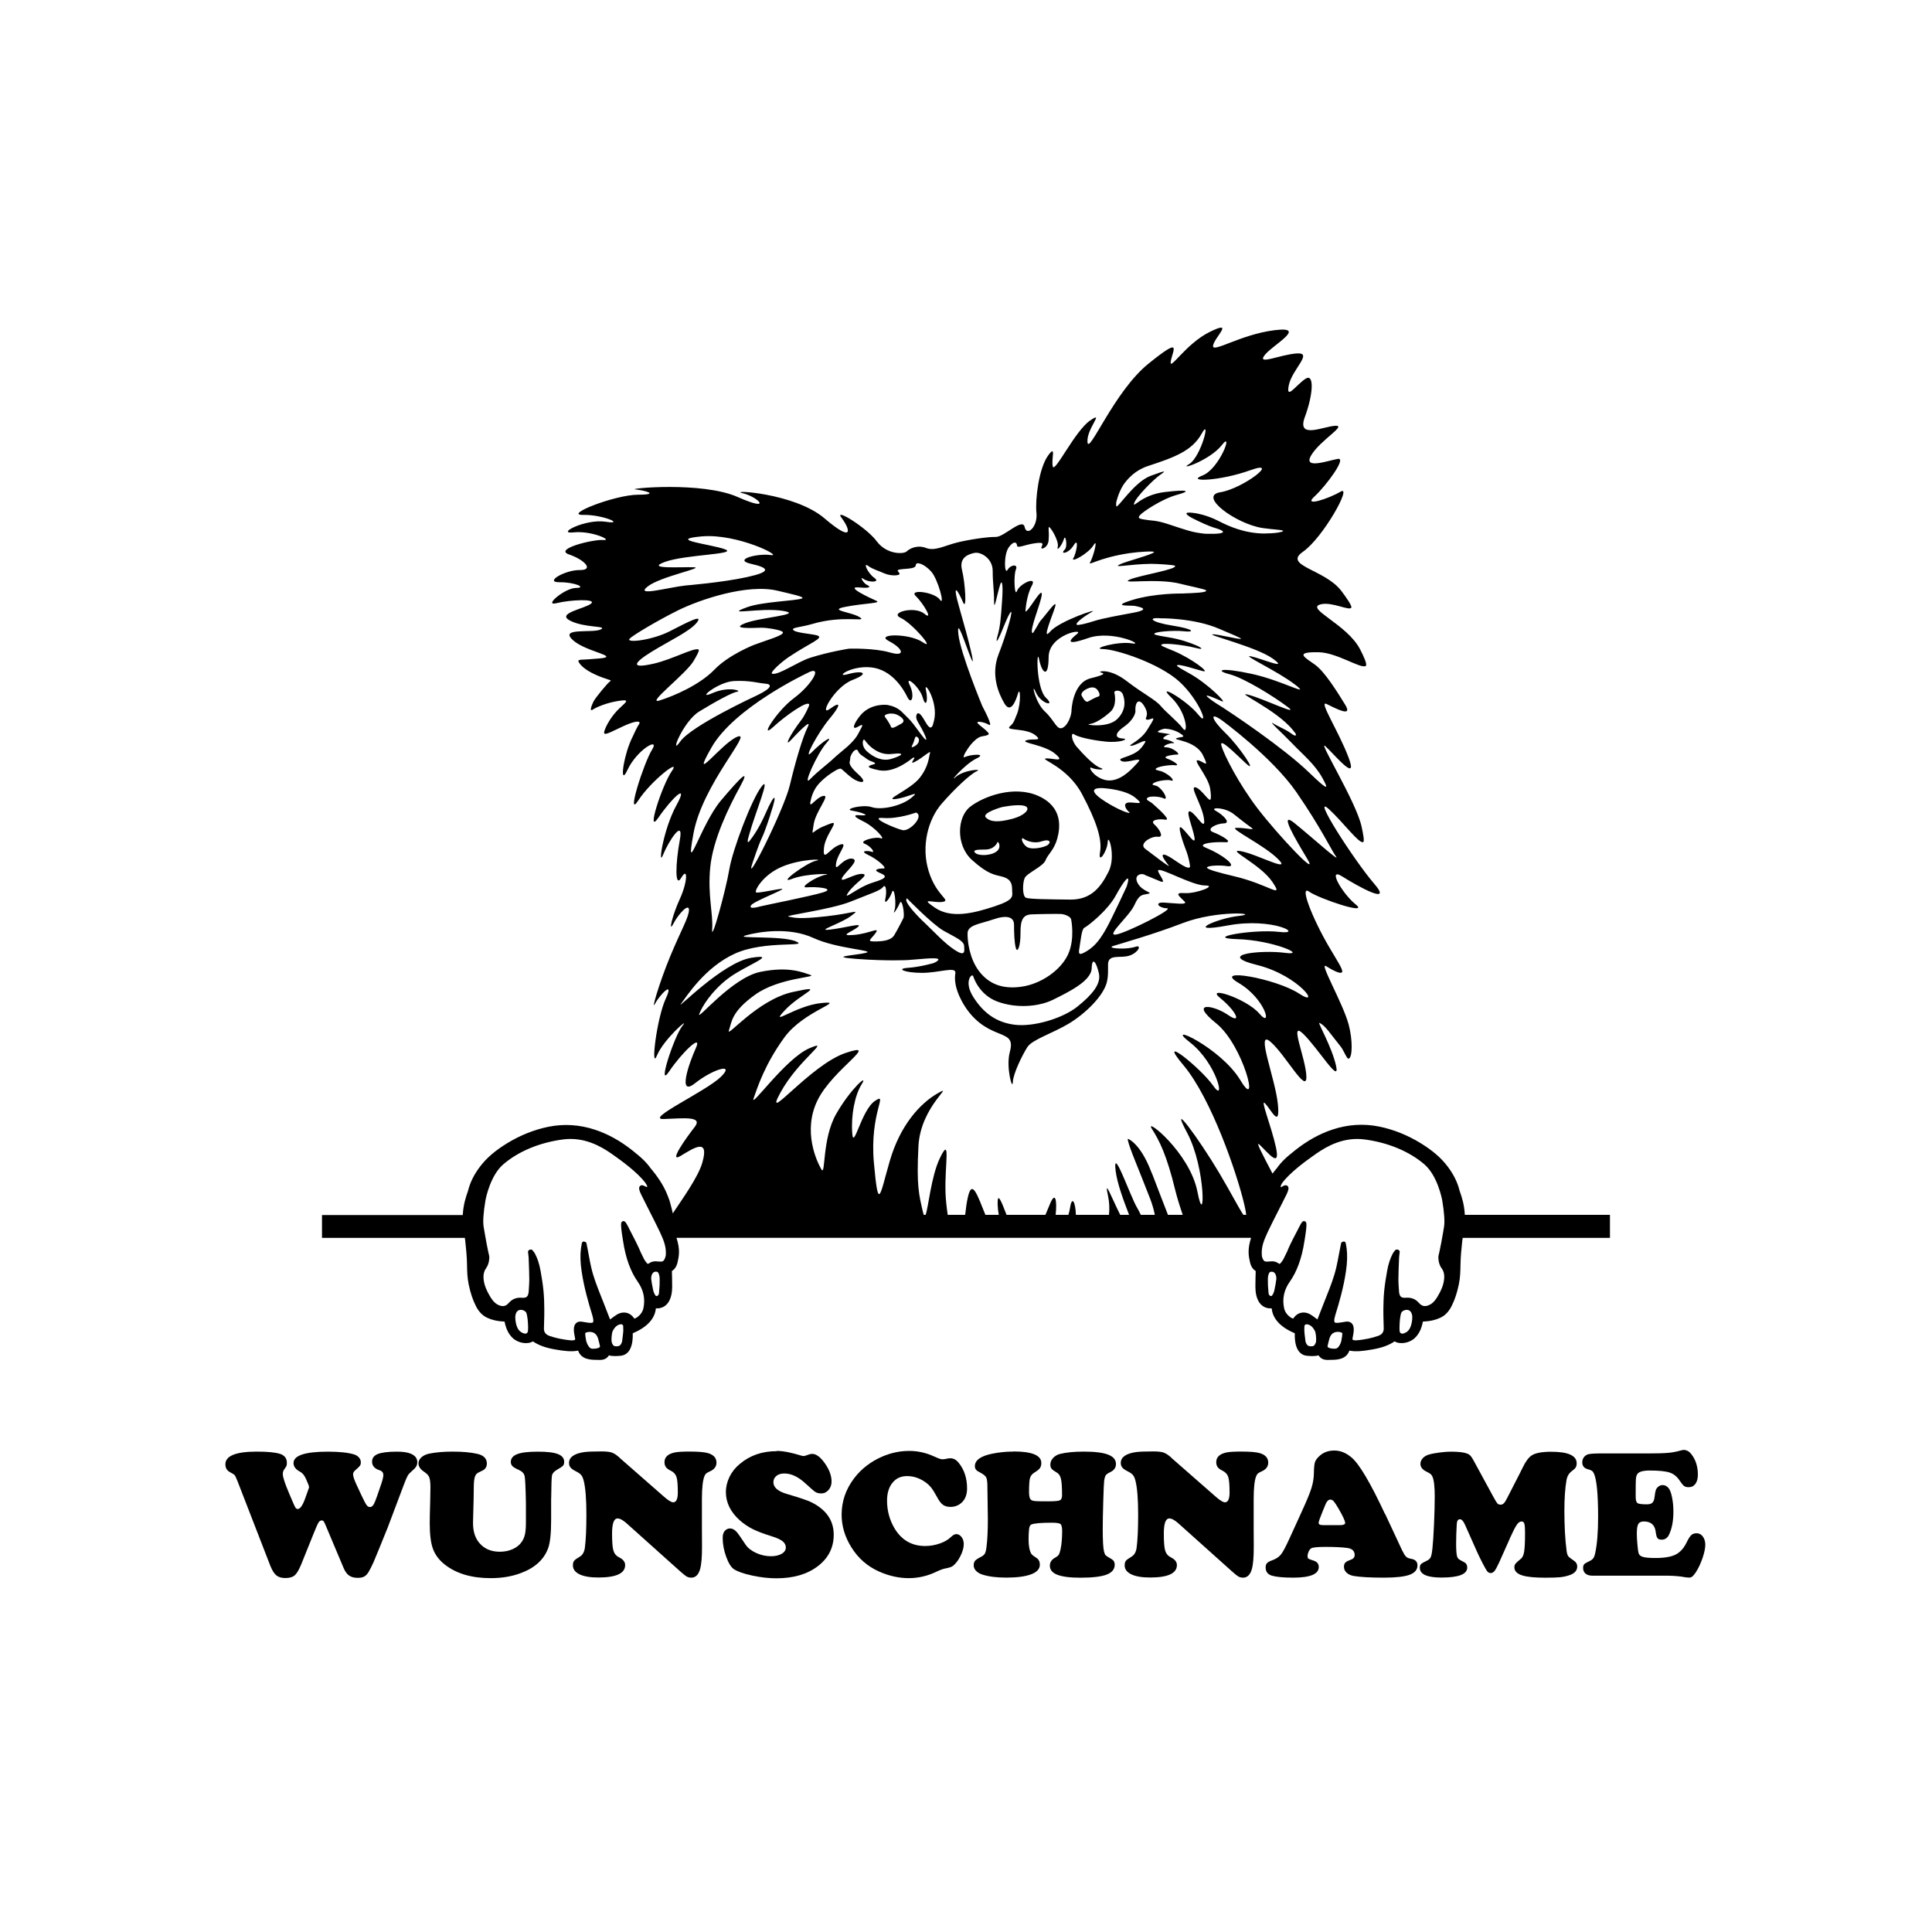
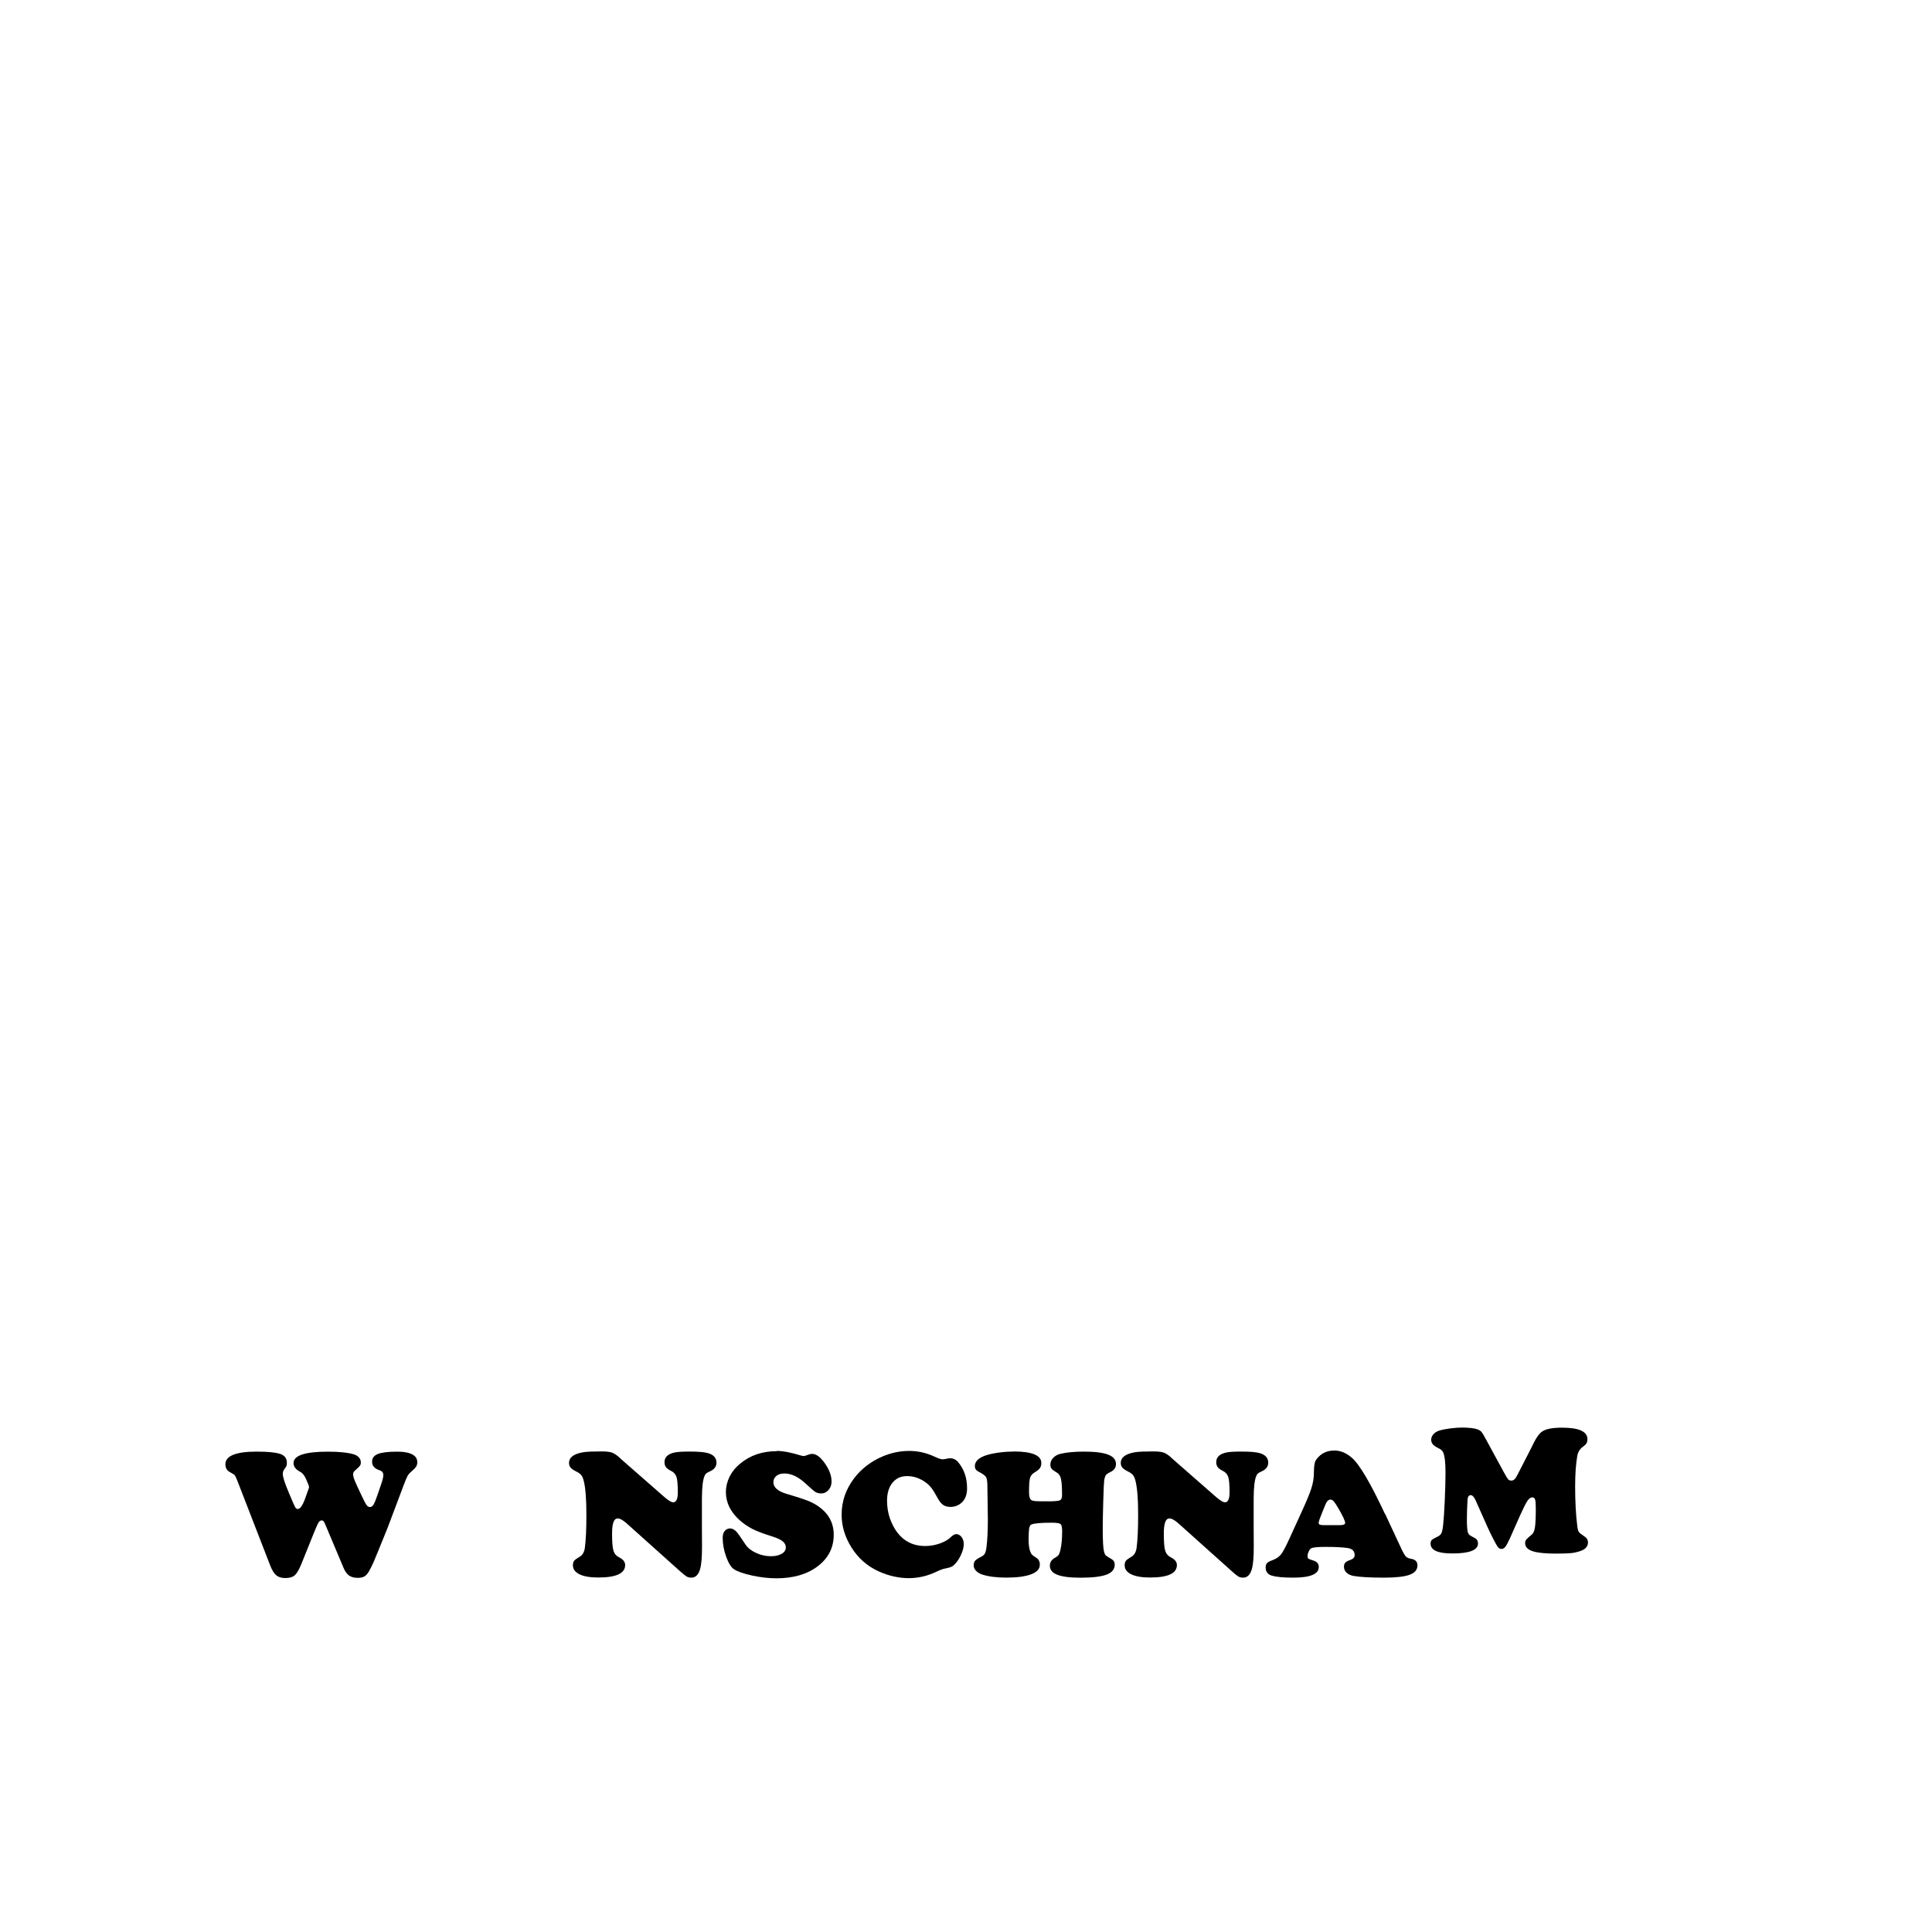
<svg xmlns="http://www.w3.org/2000/svg" width="1500" height="1500" viewBox="0 0 1500 1500">
  <g transform="translate(250.0, 254.277)">
    <svg width="1000" height="801.446" viewBox="0 0 525.55 421.2">
      /2000/svg" viewBox="0 0 525.55 421.2"&gt;<defs>
        <style>.cls-1{fill-rule:evenodd;}</style>
      </defs>
-       <path class="cls-1" d="M456.88,383.9c.9,1.28,1.19,2.71.95,4.66-.26,2.15-1.1,4.31-2.62,6.81-.7,1.15-1.56,2.44-2.91,3.21-1.87,1.07-3.38.95-4.6-.47-.02-.02-.16-.17-.18-.18-1.41-1.57-3.09-2.2-5.26-2.04-1.69.12-2.44-.33-2.7-1.86-.06-.26-.07-.34-.08-.42l-.1-1.51c-.09-1.21-.18-2.46-.17-3.67.02-2.59.12-5.19.23-7.77l.03-.91c.02-.55.1-1.1.16-1.65l.1-.87c.03-.34-.14-.66-.45-.82l-.23-.11c-.13-.06-.29-.09-.45-.09-.27,0-.55.09-.7.29-.1.13-.2.27-.31.4-.26.32-.51.64-.69.98-1.06,2.01-1.79,4.25-2.29,7.06-.46,2.56-.92,5.33-1.2,8.16-.26,2.64-.31,5.35-.34,7.68-.01,1.64.03,3.28.08,4.93.03.89.06,1.77.07,2.66.03,1.54-.73,2.56-2.32,3.1-1.4.47-2.75.85-4.02,1.1-1.35.27-3.12.59-4.88.7h-.3c-.54,0-.95-.09-1.21-.29-.03-.13-.03-.34.03-.68l.05-.28c.36-1.77.84-4.21-.26-5.54-.37-.46-1.13-1.01-2.54-.83-.48.06-.96.15-1.44.23-1.47.26-2.85.42-3.14.02-.13-.17-.36-.76.19-2.62l.1-.37c1.5-4.79,3.36-11.19,4.34-17.88.53-3.62.61-6.58.26-9.3-.07-.5-.16-1-.25-1.5l-.12-.62c-.06-.37-.37-.65-.75-.68-.38.01-1.05.29-1.12.66l-.47,2.36c-.17.83-.32,1.66-.48,2.49-.31,1.7-.63,3.39-1.02,5.06-.91,3.96-2.43,7.83-3.91,11.57l-1.01,2.54c-.93,2.35-1.86,4.71-2.76,7.07,0,.03-.01.04-.02.06-.02,0-.04-.02-.05-.03-.33-.23-.64-.47-.95-.71-.54-.41-1.08-.81-1.66-1.17-2.62-1.63-5.5-1.04-7.12,1.44l-.26.1c-.34-.15-.7-.3-.97-.5-1.4-1.02-2.27-2.26-2.58-3.69-.83-3.83-.06-7.47,2.29-10.81,1.46-2.07,2.66-4.4,3.65-7.1,1.05-2.89,1.82-5.99,2.34-9.47.01-.03.02-.07.03-.1.03-.2.8-4.91.8-6.26,0-.76,0-1.23-.33-1.56-.16-.16-.42-.27-.64-.27-.62,0-.99.49-1.77,1.97l-.41.78c-.09.18-.22.44-.32.65-.77,1.44-3.42,6.43-4.34,8.89-.52,1.05-1.02,2.1-1.54,3.15-.26.53-.65,1.08-1.22,1.73-.08.08-.26.28-.38.28-.05,0-.2-.02-.49-.23-.78-.54-1.65-.81-2.59-.81-.71.02-1.25.07-1.79.12-1.06.09-1.56-.16-1.97-1.04-.13-.27-.23-.55-.31-.83-.03-.14-.05-.27-.06-.4l-.05-.31c-.27-3.39.83-6.08,2.42-9.51,1-2.16,2.79-5.69,4.53-9.09,1.21-2.38,2.35-4.62,3.09-6.13.86-1.77,1.04-2.7.65-3.32-.21-.33-.56-.52-.98-.52-.16,0-.56,0-1.34.5-1.27.85-.49-.7-.14-1.32,3.26-4.46,10.15-9.37,12.74-11.2,3.38-2.4,9.66-6.87,17.96-6.87,1.04,0,2.1.07,3.15.22,9.51,1.27,18.12,4.88,24.24,10.13,5.26,4.52,7.09,13.65,7.29,14.68.83,4.98,1.08,8.62.74,10.79l-.26,1.61c-.28,1.64-.57,3.26-.87,4.89-.19,1-.4,2.01-.61,3.01l-.18.86c-.04.2-.09.4-.14.6-.14.55-.29,1.13-.26,1.75.06,1.66.51,3.1,1.34,4.27M444.04,408.04c-.49,1.15-1.34,1.94-2.5,2.35-.27.09-.51.14-.74.14-.91,0-1.09-.77-1.11-1.23-.02-.31-.03-.62-.03-.95v-.27c.01-2.26.26-5.07.78-6.16.25-.53,1.18-1.09,2.17-1.09,1.3,0,2.09.94,2.27,2.72.01,1.66-.26,3.15-.83,4.49ZM415.93,413.52c-.26.89-1.05,3.06-2.38,3.16-.13,0-.3.01-.47.01-1.24,0-2.28-.25-2.65-.65-.1-.11-.14-.21-.13-.36.21-1.01.47-2.11.77-3.16.07-.24.16-.45.25-.66.77-1.79,2.32-2.06,3.16-2.06,1.02,0,1.71.36,1.83.51.06.54-.2,2.27-.39,3.2ZM405.46,414.28c-.49,1.32-1.1,1.37-1.29,1.39-1.65.17-2.32-.25-2.79-1.7l-.08-.24-.4-3.31c.02-.17-.01-.52-.07-.9-.02-.83.01-1.68.04-2.12.15-.53.5-.65.74-.67h.24c.06,0,.12,0,.18.01,1.35.21,2.47,1.25,3.28,3.09.22.96.56,3.16.18,4.45ZM388.6,392.86c-.16.74-.49,1.48-.91,2.09-.24.35-.69.33-1.03,0-.21-.21-.39-.52-.41-.74-.09-.85-.15-1.7-.21-2.56l-.06-.79c-.03-.84-.03-1.97-.03-2.75,0-.97.33-2.47.91-2.72.19-.08.42-.13.64-.13,1.16,0,1.88,1.06,1.92,2.82-.14,1.32-.4,2.87-.83,4.8ZM140.18,378.87c-.01.13-.03.26-.07.4-.08.28-.18.56-.31.83-.41.88-.91,1.13-1.96,1.04-.54-.05-1.08-.1-1.79-.12-.95,0-1.81.27-2.59.81-.29.21-.44.23-.49.23-.13,0-.31-.2-.38-.28-.57-.65-.96-1.2-1.22-1.73-.43-.87-.85-1.75-1.28-2.62-.83-2.12-3-6.36-4.48-9.17-.15-.3-.31-.64-.44-.89l-.4-.78c-.23-.43-.41-.75-.59-1.03-.01-.02-.03-.06-.03-.06v.02c-.41-.64-.72-.9-1.15-.9-.22,0-.49.11-.64.27-.33.33-.33.79-.33,1.56,0,1.36.77,6.06.81,6.26,0,.03.01.06.02.1.52,3.48,1.28,6.58,2.34,9.47,1,2.7,2.19,5.03,3.65,7.1,2.35,3.35,3.12,6.98,2.29,10.81-.31,1.43-1.18,2.67-2.58,3.69-.27.2-.63.35-.97.5l-.26-.1c-1.62-2.48-4.5-3.07-7.12-1.44-.57.36-1.12.76-1.66,1.17-.31.24-.63.48-.95.71-.02,0-.04.02-.06.03-.01-.02-.02-.03-.02-.06-.9-2.37-1.83-4.72-2.75-7.07l-1.01-2.54c-1.48-3.74-3.01-7.62-3.91-11.57-.39-1.67-.7-3.36-1.01-5.06-.15-.83-.31-1.66-.47-2.49l-.47-2.36c-.07-.37-.74-.65-1.12-.66-.38.03-.69.31-.75.68l-.11.62c-.09.5-.19,1-.25,1.5-.35,2.72-.28,5.68.26,9.3.98,6.69,2.84,13.08,4.34,17.88l.1.37c.55,1.86.32,2.45.2,2.62-.3.4-1.68.24-3.14-.02-.47-.08-.96-.17-1.44-.23-1.41-.19-2.17.37-2.54.83-1.1,1.34-.62,3.77-.27,5.54l.06.28c.07.34.06.55.04.68-.26.2-.67.3-1.21.3h-.3c-1.75-.12-3.53-.44-4.88-.71-1.27-.25-2.62-.62-4.01-1.1-1.6-.54-2.36-1.56-2.32-3.1.01-.89.04-1.77.07-2.66.05-1.64.1-3.29.08-4.93-.02-2.33-.07-5.05-.33-7.68-.27-2.83-.74-5.6-1.19-8.16-.5-2.81-1.23-5.05-2.29-7.06-.19-.35-.44-.66-.69-.98-.11-.13-.22-.27-.31-.4-.15-.2-.43-.29-.7-.29-.16,0-.32.03-.45.09l-.23.11c-.31.16-.48.48-.45.82l.1.87c.06.55.14,1.1.16,1.65l.03.91c.1,2.58.21,5.18.22,7.77,0,1.21-.08,2.46-.16,3.67l-.1,1.51c0,.08-.02.16-.08.42-.26,1.53-1.01,1.98-2.7,1.86-2.17-.16-3.85.47-5.26,2.04-.02.02-.16.17-.18.18-1.22,1.42-2.72,1.54-4.6.47-1.35-.76-2.21-2.06-2.91-3.21-1.52-2.5-2.36-4.66-2.62-6.81-.23-1.94.06-3.38.95-4.66.83-1.17,1.29-2.61,1.35-4.27.02-.62-.12-1.2-.26-1.75-.05-.2-.1-.4-.14-.6l-.18-.86c-.21-1-.42-2.01-.6-3.01-.3-1.63-.59-3.25-.87-4.89l-.27-1.61c-.34-2.17-.09-5.8.75-10.79.19-1.03,2.02-10.16,7.28-14.68,6.12-5.26,14.73-8.86,24.24-10.13,1.05-.14,2.11-.22,3.15-.22,8.3,0,14.58,4.47,17.96,6.87,2.54,1.81,9.24,6.59,12.58,10.99.64.93,1.52,2.43-.24,1.38-.05-.03-.07-.02-.11-.04-.21-.11-.39-.19-.54-.23-.02,0-.04-.02-.06-.02-.17-.04-.31-.06-.38-.06-.41,0-.77.19-.98.52-.39.62-.21,1.55.65,3.32.73,1.51,1.87,3.75,3.08,6.13,1.73,3.41,3.52,6.93,4.53,9.09,1.59,3.43,2.69,6.12,2.42,9.51l-.04.31ZM137.75,390.85s-.18,2.51-.27,3.36c-.01.22-.19.52-.4.74-.34.34-.79.36-1.03,0-.42-.61-.74-1.35-.91-2.09-.43-1.93-.69-3.48-.83-4.8.04-1.77.76-2.82,1.92-2.82.23,0,.45.05.64.13.58.26.9,1.75.91,2.72,0,.79,0,1.92-.03,2.75ZM122.85,410.42l-.4,3.31-.08.24c-.47,1.45-1.15,1.87-2.79,1.7-.2-.02-.8-.07-1.29-1.39-.39-1.29-.04-3.5.18-4.46.81-1.83,1.92-2.87,3.27-3.09.07-.01.13-.01.19-.01h.23c.24.02.59.14.74.67.02.44.05,1.29.04,2.12-.06.38-.09.73-.07.9ZM113.3,416.05c-.37.39-1.41.65-2.65.65-.17,0-.34,0-.47-.01-1.33-.11-2.11-2.28-2.38-3.16-.19-.93-.45-2.65-.39-3.2.11-.15.81-.51,1.83-.51.85,0,2.39.27,3.16,2.06.1.21.18.42.25.66.31,1.05.57,2.15.78,3.16,0,.15-.03.25-.13.36ZM84.08,408.35c0,.32-.02.64-.03.95-.03.46-.21,1.23-1.12,1.23-.22,0-.47-.05-.73-.14-1.17-.41-2.01-1.2-2.51-2.35-.57-1.34-.84-2.83-.82-4.49.18-1.78.96-2.72,2.27-2.72.98,0,1.91.56,2.17,1.09.52,1.1.77,3.9.79,6.16v.27ZM153.92,280.16c1.07-3,4.93-9.26,11.65-14.45,6.73-5.19,21.37-10.38,9.63-8.54-11.74,1.84-31.16,22.02-28.73,18.79,2.43-3.23,9.83-14.97,22.05-20.5,12.23-5.53,30.63-2.47,24.85-4.97-5.78-2.51-25.85-.96-20.35-2.49,5.52-1.52,17.72-3.41,27.49,1.09,9.77,4.5,25.44,5.01,21.43,6.06-4.02,1.05-16.13,1.55-3.73,2.49,12.4.93,20.81.46,20.81.46,5.4-.31,14.88-1.69,11.95.47-.37.28-.89.54-1.49.79-.04.01-5.47,1.58-10.44,1.92-4.99.34-1.32,2.04,5.78,2.04s13.8-2.71,13.63,0c0,.04,0,.06,0,.09-.46,2.43-.16,6.18,2.46,11.16,3.27,6.2,7.74,10.21,13.21,12.58,5.46,2.36,8.14,2.52,6.52,8.54-1.63,6.02,1.1,15.9,1.24,12.27.14-3.64,3.94-11.17,5.9-14.29,1.96-3.12,10.24-5.62,16.93-9.63,6.68-4.01,14.14-11.23,15.54-16.93.69-2.86.41-5.55.49-7.56h0c.33-4,5.07-2.05,8.73-3.26,3.67-1.21,5.03-4.46,2.65-3.66-2.38.79-5.94.94-8.52.64-2.49-.29-1.03-.84-.91-.87,3.85-1.22,16.25-4.67,28.47-9.36,14.25-5.47,32.27-3.96,22.99-2.95-9.28,1.02-22.78,7.29-4.51,3.89,18.27-3.41,31.51,3.9,20.96,2.64-10.54-1.26-31.69,2.52-17.08,2.95,14.62.43,29.01,6.86,19.41,5.59-9.59-1.27-28.63.65-11.33,4.97,17.28,4.33,26.46,17.81,17.08,11.65-9.38-6.16-35.75-10.82-24.69-4.35,11.05,6.47,13.96,18.93,8.54,12.58-5.41-6.35-22.48-11.63-15.99-6.37,6.5,5.26,9.09,10.96,3.11,6.83-5.99-4.12-16.01-5.56-4.82,3.42,11.2,8.97,18.05,36.79,9.94,23.29-8.1-13.49-31.73-24.13-20.66-15.53,11.07,8.59,14.79,25.29,9.63,17.86-5.16-7.43-23.74-22.17-12.27-8.54,11.47,13.63,22,44.6,24.85,56.84.48,2.07.73,3.43.8,4.26h-1.16c-1.73-2.49-5.25-9.35-9.89-17.15-8.36-14.07-20.81-30.89-13.05-16.31,7.77,14.58,7.31,40.2,4.2,24.07-3.11-16.12-21.8-30.75-18.64-25.78,3.17,4.97,6.12,10.92,9.48,24.7.81,3.33,1.95,6.94,3.15,10.47h-6.02c-2.03-5.14-4.26-11.05-6.24-16.18-.23-.61-.49-1.2-.75-1.78,0-.02-.01-.03-.01-.04-4.45-11.43-9.38-13.06-9.38-13.06l.07.15c-.12-.06-.15.07-.07.41.83,3.73,3.8,10.19,9.16,24.07.84,2.19,1.44,4.35,1.86,6.43h-5.72c-.51-1.06-1.03-2.09-1.58-3.02-2.75-4.64-10.04-25.87-8.69-14.91.64,5.23,3.35,12.37,5.48,17.92h-3.62c-3.67-7.32-6.66-15.44-4.96-7.67.57,2.62.62,5.23.38,7.67h-13.51c-.12-4.89-1.56-8.28-2.41-2.7-.14.89-.36,1.79-.64,2.7h-5.2c.61-5.79-.08-9.96-2.39-4.26-.55,1.36-1.15,2.81-1.78,4.26h-15.87c-2.14-5.6-3.79-9.76-3.63-4.11.04,1.32.21,2.71.47,4.11h-5.47c-3.22-7.94-5.41-14.73-7.11-7.37-.53,2.29-.87,4.81-1.14,7.37h-7.13c-.44-3.1-.81-6.23-.9-9.23-.35-11.46,2.31-23.48-2.33-13.82-3.53,7.35-4.7,20.37-5.78,23.05h-.77c-.09-.24-.19-.57-.29-1-1.63-7.09-2.71-10.66-1.87-27.03.86-16.37,15.29-25.75,7.92-21.59-7.36,4.16-15.41,13.23-19.57,27.49-4.15,14.25-4.66,21.45-6.52.93-1.86-20.53,6.1-29.04.47-25.31-5.64,3.72-8.79,20.43-9.31,13.2-.53-7.23.98-15.44,3.88-20.03,2.89-4.6-4.5,1.85-10.4,12.11-5.91,10.26-4.28,25.68-6.06,22.68-1.78-3-7.83-15.54-1.55-28.27,6.29-12.73,26.09-24.13,11.49-19.26-14.59,4.87-34.16,30.04-26.72,16.31,7.45-13.73,21.53-22.35,11.81-18.17-9.72,4.17-24.38,25.15-22.68,20.35,1.7-4.81,4.63-13.93,12.58-24.85,7.96-10.93,25.79-15.06,15.06-13.98-10.72,1.09-21.57,10.07-14.91,2.95,6.66-7.12,17.76-10.61,3.26-7.46-14.5,3.16-27.29,19.15-26.09,15.69,1.19-3.46.92-7.56,10.72-14.6,9.8-7.03,25.73-7.07,22.52-8.07-3.21-1.01-8.69-3.58-20.35-1.24-11.65,2.33-26.07,20.24-25.01,17.24ZM146.16,168.95c-4.62,6.54,1.12-8.21,7.76-12.27,6.65-4.06,13.5-7.82,15.54-8.08,2.04-.26-3.4-2.39-10.25.62-6.85,3.02,2.39-4.63,8.85-4.97,6.46-.34,10.12.89,12.89,1.08,2.76.2,2.81,1.79-3.57,4.82,0,0-26.6,12.26-31.22,18.79ZM137.77,152.18c-6.05,1.87,11.04-11.01,13.98-16.31.77-1.4,2.54-4.21,1.86-4.5-1.92-.82-10.69,4.06-18.23,5.78-9.78,2.24-8.22-.32-.88-4.85,7.35-4.53,15.73-8.38,18.48-11.96,2.75-3.58-3.75-.17-11.02,3.57-7.19,3.7-18.05,4.96-16.46,3.09,1.12-1.32,11.69-7.6,19.87-11.64,8.58-4.23,28.15-11,40.69-7.92,4.87,1.2,11.31,2.46,9.78,3.11-2.39,1-16.07,1.28-22.36,3.57-10.29,3.75,5.56-.04,14.76,1.53,8.57,1.46-9.49,2.62-15.53,4.99-6.15,2.41,2.32,1.97,6.52,1.86,2.03-.05,8.59.91,8.85,1.87.36,1.29-6.74,3.2-11.8,5.13,0,0-10.29,3.99-16.15,10.09-5.86,6.1-16.32,10.7-22.36,12.58ZM132.8,105.74c5.18-4.18,23.87-7.75,18.79-7.92-5.08-.17-20.05.88-11.65-2.18,8.4-3.05,29.9-3.06,24.54-5.12-5.36-2.06-24.24-3.95-9.63-5.28,14.62-1.32,33.63,8.4,28.27,7.61-5.36-.79-15.64,1.86-8.08,3.57,7.56,1.72,8.36,3.24-1.71,5.44-10.07,2.2-25.01,3.41-25.01,3.41-7.25.8-20.71,4.65-15.53.47ZM219.78,118.48c-2.96-2.41-13.84-3.02-6.25-4.5,7.98-1.56,15.06-1.42,12.62-2.49-2.44-1.07-13.02-5.98-6.99-5.43,5.54.5,4.35-.54,3.11-1.09-1.24-.56-3.25-3.78-1.24-2.33,2.01,1.44,7.05,1.45,4.35-.47-2.7-1.91-4.68-6.46-2.64-4.97,2.03,1.49,3.9,1.86,6.68,3.11,2.78,1.24,6.78.97,6.21,0-.57-.97-1.73-1.42,1.09-1.71,2.81-.29,5.51-.21,5.59-1.71.08-1.49,3.32-.54,6.22,2.64,2.89,3.18,5.85,14.65,3.57,11.49-2.28-3.16-12.93-4.41-9.79-1.4,3.15,3.01,7.39,10.39,3.42,7.14-3.97-3.25-14.37-.44-9.63,1.71,4.74,2.15,14.56,13.72,9.01,9.94-5.55-3.78-19.63-3.47-13.82-.47,5.81,3.01,7.06,6.58.46,4.66-6.59-1.91-16.77-1.55-16.77-1.55,0,0-8.12,1.26-15.84,3.73-4.95,1.58-12.59,7.01-15.37,6.52-1.46-.25,3.72-4.85,6.68-6.84,8.75-5.86,14.85-7.85,11.49-8.85-2.17-.65-9.76-1.05-9.78-2.48,0-.75,3.7-.93,7.92-2.17,12.23-3.61,21.8-.79,19.73-2.48ZM238.72,232.94s10.27,10.57,14.91,13.2c4.63,2.63,8.29,4.05,8.39,6.21.1,2.16.57,4.48-3.73,1.71-4.3-2.77-8.74-7.73-12.27-11.03-3.53-3.3-9.05-9.19-7.3-10.09ZM236.85,205.09c-2.99-.69-14.07-5.48-7.91-4.97,6.15.51,13.43-2.2,13.43-2.2,3.52,1.32-2.52,7.86-5.52,7.17ZM175.08,235.76c1.13-1.7,14.75-6.8,12.54-6.71-2.26.1-10.13,1.99-10.56,1.4-.58-.8,2.87-7.11,10.56-10.4,7.69-3.3,17.87-3.26,13.98-2.48-3.89.77-16.09,9.85-9.94,7.45,6.15-2.4,17.3-2.2,13.82-1.71-3.47.49-11.3,5.47-7.61,5.12,3.69-.34,11.88.39,6.68,2.02-5.09,1.59-23.59,5.21-25.86,5.79,0,0-4.9,1.47-3.6-.48ZM241.64,168.49c.37-1.49.68-1.79,1.1-1.47,0,0,1.24.56.73,2.02-.49,1.45-2.3,2.22-2.76,2.21-.46-.01.55-1.28.92-2.76ZM234.65,158c2.15,1.04,3.72,2.6,1.66,3.68-2.06,1.08-3.81,2.42-4.23,1.1-.43-1.31-2.21-3.68-2.21-3.68-1.32-1.37,2.63-2.15,4.78-1.1ZM232.43,174.01c6.75-.77,3.49.94-.18,2.02-3.67,1.08-7.25-.67-9.94-3.12-2.68-2.46-1.5-5.88-.74-4.41,0,0,4.11,6.28,10.86,5.52ZM233.91,192.4c4.81-.44,10.84-4.08,6.63-.55-4.22,3.53-12.52,5.12-16.2,3.86-3.68-1.26-11.96.87-7.91,1.47,2.42.37,5.1,1.23,5.34,1.66.16.29-1.59.26-2.21.18-1.53-.19-4.03-.08,1.11,2.4,5.13,2.47,9.52,7.85,7.36,6.99-2.17-.87-9.25,1.16-6.63,2.21,2.62,1.04,4.47,3.87,2.94,3.31-1.52-.56-5.37-.52-1.47,1.29,3.9,1.81,8.01,5.57,6.26,5.52-1.75-.05-4.64.44-1.84,1.65,2.8,1.22,4.28,2.03-2.4,4.05-6.67,2.01-12.81,8.02-10.12,4.05,2.69-3.97,9.02-7.34,5.7-7.54-3.31-.2-9.38,4.04-8.28,1.66.93-2.03,6.27-6.38,4.97-7.54-.23-.21-.96-.64-2.39-.18-2.3.73-4.09,3.17-4.79,3.31-.5.1-.34-1.65.18-3.13,1.24-3.53,4.77-7.48.74-5.88-4.03,1.6-6.7,7.35-6.07,1.1.47-4.73,4.85-9.46,3.86-10.12-.32-.21-2.54.75-3.86,1.29-5.46,2.21-4.96,4.94-4.24-.55.72-5.5,7.15-12.5,3.87-11.77-3.29.73-6.46,6.84-4.79.74.38-1.38.94-2.61,1.59-3.74,2.59-4.23,8.22-7.37,8.89-7.73.71-.3,1.31-.49,1.56-.38.87.34,4.04,4,6.77,5.02,2.72,1.02,3.43.03.42-2.68-3.02-2.71-3.93-4.3-3.55-5.36.16-.45.16-1.05.23-1.75.91-2.64,2.68-3.76,3.17-2.4.49,1.36,2.54,2.41,2.54,2.41h0c.87.75,1.84,1.37,2.67,1.66,1.62.57,2.23.99,1.25,1.27-2.28.62-4.02,1.22,2.08,2.46,6.47,1.32,13.62-4.97,13.62-4.97,2.66-1.28-2.25,3.21,1.11,1.47,3.36-1.74,6.58-5.05,6.07-3.49-.51,1.55-.47,5.34-4.23,10.11-3.76,4.78-14.74,9.09-9.94,8.65ZM207.23,155.61c-4.67,3.49,1.69-8.85,9.2-11.78,7.51-2.91,3.9-4.01-1.84-2.38-5.75,1.62,1.21-3.68,9.56-2.76,8.35.92,13.05,8.7,14.72,12.14,1.68,3.45,3.1-.56.92-4.97-2.17-4.41,4.05.71,5.34,5.15,1.29,4.44,2.29,1.29,1.29-3.12-1-4.42,5.2,4.97,3.31,12.51-.19.77-.36,1.38-.52,1.92-.94,2.04-2.07.26-3.5-2.23-1.44-2.49-2.34-3.1-2.87-2.49-.12.14-.22.32-.28.55h0s-.01.03-.01.03c0,0,0,.02,0,.02-.05.14-.35,1.1.49,2.54.9,1.55,2.54,4.41,3.25,6.27.56,1.49.17,1.39-.41.79-.11-.13-.21-.23-.33-.37-.03-.04-.06-.08-.09-.11-1.77-2.16-4.22-5.79-5.47-7.09-1.67-1.74-2.94-2.94-2.94-2.94,0,0-2.07-2.51-5.85-3.17-.15-.06-.42-.11-.77-.14-.04,0-.07,0-.11-.01-.05,0-.08,0-.14-.01-.58-.03-1.16-.02-1.73.02h-.06s-.03.01-.06.01c-3.34.25-6.56,1.68-8.73,4.37-2.57,3.17-3.78,6.24-.81,4.48,2.97-1.76,1.26.35,0,2.93-1.25,2.56-4.7,5.48-4.7,5.48-2.08,1.77-4.24,3.52-5.39,4.63-2.29,2.21-6.23,5.02-9.57,8.46-3.35,3.44,2.98-10.59,6.63-14.71,3.65-4.13-1.84-.52-5.9,3.67-4.05,4.2,2.48-7.98,7.18-13.61,4.7-5.62,4.85-7.53.18-4.05ZM179.39,187.28c-3.97,4.98-11.84,25.67-13.2,33.86-1.36,8.19-7.46,30.53-6.99,24.38.47-6.15-1.91-13.93-.78-25.32,1.13-11.38,7.64-24.64,12.11-32.77,4.48-8.13.47-4.14-7.76,5.59-8.23,9.73-14.85,33.36-11.18,13.36,3.67-20,24.3-41.73,18.01-39.45-6.28,2.28-19.99,20.87-10.71,4.5,9.27-16.37,38.83-30.29,38.83-30.29,7.16-3.96,2.3,4.59-5.2,10.13-7,5.18-14.51,17.35-8.33,11.66,5.06-4.66,14.23-11.06,14.62-9.05.09.47-2.04,4.72-2.96,5.9-4.99,6.47-7.51,11.8-4.5,8.54,2.45-2.65,8.83-9.27,6.83-5.28-1.99,3.99-4.86,13.54-7.3,23.76-2.44,10.22-19.32,43.64-15.06,31.22,4.37-12.74,2.84-6.79,5.9-15.53.65-1.85,1.12-3.35,1.47-4.54,0-.01,0-.02,0-.03,2.66-7.82,1.62-8.35-2.23.41-2.6,5.92-5.19,9.55-6.61,11.31-.91,1.11-.58-.74-.57-.81.25-.95.5-1.81.64-2.31,2.24-8.12,8.94-24.23,4.97-19.27ZM216.98,247.85c-6.56.58-.47-1.39,1.71-3.26,2.18-1.88-5.03.34-11.34,1.08-6.38.75,4.36-2.38,8.65-5.67,3.93-3.02,1.22-1.02-10.2.24-11.42,1.26-12.87.61-15.37.15-2.5-.45,16.9-2.75,25.47-6.21,8.57-3.46,11.89-4.41,13.04-5.9,1.15-1.48,1.6,1.83.93,4.82-.67,2.98,1.78,0,2.71-2.7.9-2.65,1.92,4.89,1.02,7.36-.91,2.48,1.17-.58,2.18-2.95.9-2.14,2.08,4.71,1.45,6.19,0,0-2.42,4.82-3.78,7.02-1.36,2.19-4.97,2.5-8.24,2.49-3.26-.02-.9-1.09.77-3.58,1.68-2.48-2.44.36-9,.93ZM262.25,175.29c-1.94,1.08,3.23-7.86,7-8.46,3.76-.61,3.3-.98,1.11-2.94-.9-.8-3.09-2.31-2.95-2.76.22-.64,3.24.06,4.61.92,2.29,1.46-2.58-7.54-2.58-7.54,0,0-8.87-21.38-9.76-29.25-.88-7.87,3,4.6,5.16,9.75,2.15,5.15-.98-7.54-4.61-20.05-3.62-12.51-.43-7.05,1.29-2.95,1.72,4.1.93-7.89-.37-13.06-1.29-5.17,2.67-6.51,5.16-6.99,2.49-.48,7.36,2.21,7.36,7.36s.56,7.45.55,12.33c0,4.88,1.24-3.02,2.58-6.99.14-.41.26-.58.38-.65.23-.03.77.53.34,7.12-.53,8.16-.9,11.29-1.85,14.62-.94,3.33-.22,2.8,1.66-1.71l.04-.1c.87-2.05,2.23-5.62,3.29-7.32,2.08-3.34-1.39,8.53-4.6,16.74-3.2,8.21-.13,15.79,2.4,20.05,2.52,4.26,4.58-.85,5.52-4.05.93-3.19,1.37,3.7-.37,8.28-1.74,4.57-1.93,4.02-3.13,5.33-1.39,1.53,6.91.49,10.49,3.31,3.58,2.82-1.24,1.22-3.68,2.21-2.44.98,7.62,1.75,11.96,5.52,4.35,3.76-1.16,1.59-3.86,1.84-2.7.25,8.74,3.28,14.72,14.53,5.98,11.25,8.27,18.49,7.36,23.73-.91,5.24,2.98-.37,3.13-4.23.15-3.86,3.47,5.96.36,12.14-3.1,6.18-7.02,11.5-15.64,11.41-8.63-.1-16.44-.16-18.03-.73-1.6-.57-1.47-6.11-.55-8.09.91-1.98,7.53-4.72,8.47-7.17.93-2.45,3.51-4.21,4.79-8.83,1.28-4.63,2.29-12.99-7.73-17.48-10.02-4.48-22.44.27-27.79,4.42-5.35,4.15-5.94,15.68.73,21.71,6.69,6.03,9.31,6,12.33,6.8,3.03.81,4.05,2.32,4.05,5.15,0,2.83,1.4,4.15-7.18,6.99-8.58,2.83-17.62,5.08-24.29.55-6.67-4.52-.5-1.75,3.13-2.39,3.63-.64-2.54-2.28-5.7-12.51-3.16-10.23-.25-21.19,5.34-27.59,5.58-6.4,11.84-12.16,14.35-13.25,2.51-1.08-5.45-.47-8.65,2.39-3.2,2.87,3.71-5.28,8.46-7.54,4.75-2.27-2.85-1.63-4.78-.55ZM280.19,89.74c2.09-2.93,3.36-2.08,3.41-.78.06,1.31,2.99-.3,7.3-.93,4.31-.63,2.94.59,2.64,1.71-.3,1.13,2.72.12,2.95-2.95.23-3.07-.05-3.49,0-5.12.05-1.63,4.38,5.37,3.73,7.77-.65,2.39,1.85-.77,2.49-3.11.63-2.33,1.72,3.03.3,4.35-2.06,1.93,1.49,1.79,3.73-1.86,2.24-3.65,1.16,3.1-.16,5.28-1.31,2.18,6.19-1.87,8.23-5.28,2.04-3.41-.08,4.81-1.39,6.99-1.03,1.7,3.48-1.87,15.99-3.73,4.1-.61,10.19-.92,10.09-.46-.2.93-11.43,3.8-13.82,4.97-3.57,1.73,3.56-.05,12.58-.16,2.29-.03,9.47.43,9.78.78,1.31,1.43-14.33,3.88-18.33,5.59-4.98,2.13,10.87-.79,20.76,1.82,2.97.79,10.14,2.15,10.31,2.68.27.88-4.54,1.04-9.91,1.24,0,0-11.07-.2-20.34,2.67-9.27,2.87-.3,2.06,1.26,2.41,1.55.35,7.01,1.31-.91,2.79h-.01c-5.26.99-12.31,2.19-16.21,3.47-2.59.85-6.24,1.76-6.68,1.4-.89-.75,4.12-4.13,6.22-5.28,3.11-1.7-13.37,3.74-17.09,8.08-3.72,4.34,1.05-6.79,2.02-10.09,1.15-3.88-3.92,3.5-5.9,5.59-.56.59-2.99,5.23-3.26,5.13-1.7-.65,3.63-12.73,3.73-15.85.11-3.3-5.72,7.53-6.68,6.99,0,0,.34-6.41,2.64-10.56,2.26-4.1-5.02-.7-6.06,2.17-1.03,2.88-1.48-6.35-.47-8.7,1.01-2.35-2.12-2.08-3.41.15-1.3,2.23-1.62-6.24.47-9.16ZM324.11,71.2c.06-.29.84-3.67,2.78-6.85.86-1.27,1.94-2.59,3.28-3.81.23-.19.42-.36.57-.51,1.69-1.43,3.76-2.69,6.3-3.52,10.55-3.47,17.96-6.08,21.9-13.21,3.94-7.13-.24,9.54-5.12,12.43-4.89,2.89,8.43-1.43,13.36-7.77,4.92-6.33-.88,9.71-7.93,12.43-7.04,2.72,6.99,2.37,19.57-2.17,12.59-4.54-3.03,7.54-12.28,9-9.25,1.46,6.38,12.94,17.24,14.6,3.8.58,8.83.74,8.39,1.24-.21.23-1,.45-2.17.63-.04,0-.08.01-.12.02h0c-.88.14-1.73.19-2.59.25-.93.06-1.93.09-3,.1-8-.11-14.43-3.02-18.49-5.12-4.98-2.57-9.44-3.18-9.44-3.18h0c-.37-.05-.74-.11-1.15-.15-3.49-.4-2.94.58-.53,1.93h-.03s.13.06.35.18c.28.15.59.31.91.46,1.97.99,5.82,2.85,8.56,3.64,3.8,1.09,5.94,2.63-4.12,2.34-2.24-.23-4.57-.62-6.7-1.24-7.85-2.3-10.53-3.89-15.98-4.26-.01,0-.02,0-.02,0-4.03-.56-5.05-.67-3.93-2.05,1.12-1.38,9.1-6.7,15.06-8.31,5.96-1.61,4.74-2.31-4.94-1.16-9.67,1.16-13.16,7.01-12.44,4.53.72-2.47,7.91-9.67,10.37-11.38,2.47-1.71,3.37-2.37-3.58.2-6.95,2.57-13.8,13.85-14.1,12.39-.09-.45-.06-1.05,0-1.67ZM396.99,145.66c7.05,5.5-4.95-1.58-17.7-4.35-12.76-2.76-15.08-1.41-9.01.16,6.08,1.57,18.41,9.29,23.76,13.36,5.36,4.06-9.74-3.33-16-4.97-6.25-1.64,11.27,5.95,18.02,14.29.46.57.86,1.06,1.21,1.51,0,0,.82,1.93-1.79,0-2.62-1.92-4.53-2.38-7.2-4.04-2.67-1.66,3.62,3.93,7.81,8.31,4.18,4.38,8.94,8.18,12.09,13.83,2.42,4.45,3.01,5.95-5.44-2.21-10.23-9.9-31.75-24.42-37.74-28.11-1.86-1.14-3.97-2.81-4.04-3.11-.13-.66,4.49,1.39,6.22,2.17,2.5,1.14-5.62-7.12-13.21-11.33-2.14-1.19-5.28-2.88-5.12-3.26.4-.96,8.54,1.86,10.71,2.33,2.93.63-4.8-5.2-11.96-8.23-1.56-.66-4.97-1.95-5.13-2.33-.57-1.35,9.14-.2,14.13,1.08,6.39,1.64-2.11-2.91-11.18-4.34-2.17-.35-5.45-.91-5.75-1.25-.95-1.06,8.06-1.68,11.8-1.24,4.92.58,4.46-.9-4.41-2.29-8.8-1.38-10.47-3.45-4.91-2.99,0,0,13.67-.2,24.07,4.35,4.33,1.9,9.43,3.88,8.7,4.04-1.02.22-9.4-1.89-11.34-1.86-3.32.05,17.53,5.02,24.39,9.94,6.85,4.92-4.38.02-8.86-.94-4.48-.95,10.82,6,17.86,11.49ZM319.8,188.05s8.12.59,11.96,3.73c3.85,3.13,1.32,2.11-2.02,2.02-3.33-.09-1.93,2.63-.46,3.88,1.47,1.25-3.82-.51-9.63-4.2-5.81-3.68-6.62-6.11.16-5.44ZM310.01,150.31c-.61-1.01.76-2.36,2.64-3.1,1.88-.75,3.03-.23,3.73.62.7.84,1.45,2.52.31,2.79-1.13.27-3.88,1.86-3.88,1.86-1.22.87-2.19-1.16-2.79-2.17ZM313.12,161.81c2.35-.25,5.62-2.35,8.54-4.97,2.92-2.61,1.71-7.61,1.71-7.61-.57-1.28,2.58-1.68,3.41.47.83,2.15,1.57,6.28-2.33,10.1-3.89,3.81-13.69,2.27-11.34,2.01ZM362.35,187.9c.35,1.85.59,4.82,0,4.81-.99,0-3.49-4.14-5.59-4.97-3.36-1.33,2.26,6.76,3.1,12.58.84,5.82-2.96-1.59-5.44-2.79-2.47-1.2.87,6.43,1.56,10.4.69,3.98-2.76-1.62-5.13-3.72-2.36-2.11.68,6.56,2.02,9.94.44,1.1,1.61,5.71,1.24,6.06-1.29,1.22-6.75-3.66-9.47-4.81-3.49-1.47-.48,2.46.78,4.04,1.25,1.59-6.56-4.53-9.47-6.68-2.92-2.15,2.52-5.35,5.12-4.97,2.61.38.75-3.06-1.39-4.97-2.15-1.91,1.85-2.44,4.35-2.01,2.49.42-1.78-3.62-5.28-6.68-.62-.54-2.08-1.19-2.17-1.55-.43-1.69,5.12-1.36,6.83-.47,2.09,1.09.12-3.37-2.64-4.97-.43-.25-1.84-.39-1.86-.63-.16-1.25,5.92-2.26,7.45-1.7,1.82.66.35-1.88-3.42-3.57-.76-.35-2.76-.63-2.79-.93-.12-1.18,6.13-1.97,7.92-1.71,2.24.33-.33-1.66-3.11-2.64-2.77-.98,2.49-1.73,4.04-1.71,1.54.02-1.8-2.92-4.51-2.95-2.7-.03,1.2-1.89,2.79-1.71,1.6.18-1.57-1.32-3.41-1.55-1.85-.23,1.07-2.07,2.17-2.02,1.11.05-2.3-.47-4.35-.77-1.99-.3,1.4-1.51,2.18-1.55,0,0,3.33,0,6.21,1.86,2.87,1.86.64,1.28-1.4,2.02-2.04.74,7.68.77,10.72,6.83,3.04,6.07.23,2.52-2.02,2.18-2.25-.34,4.02,6.37,4.98,11.34ZM295.41,151.09c-4.13-3.95-3.87-21.14-2.8-15.68,1.07,5.45,3.83,8.24,3.88-.94.05-9.17,14.74-11.92,11.64-9.47-3.09,2.45-5.4,5.15,4.51,1.71,9.91-3.44,23.58,3.15,17.86,2.17-5.73-.97-17.11,2.27-11.8,2.33,5.31.06,23,5.8,31.22,13.36,8.22,7.56,12.4,19.28,7.61,13.36-4.79-5.92-17.66-13.35-11.02-6.99,6.63,6.37,6.91,15.59,4.81,12.73-2.09-2.86-6.68-6.41-9.01-9.16-2.31-2.75-7.08-4.94-13.98-10.25-6.9-5.32-11.76-3.96-10.71-3.57,1.05.38,3.35.63-4.01,2.45-7.41,1.84-7.79,13.06-7.78,13.08.03,1.86-1.4,6.16-3.73,7.15-2.33.98-3.12-2.97-7.14-6.68-4.02-3.71-5.73-12.65-3.73-7.92,2.01,4.73,8.32,6.28,4.2,2.33ZM317.62,179.67c-2.75-.94-7.33-5.9-9.63-8.54-2.29-2.64-2.52-6.16-1.09-5.13,1.44,1.04,6.65,2.3,12.73,2.95,6.1.65,9.97-1.13,7.15-1.24-2.82-.11-3.97-1.68.47-4.82,4.48-3.16,4.66-6.21,4.66-6.21-.27-4.07,1.58-5.92,3.88-1.71,1.95,3.58-.38,4.45.62,4.97.88.46,2.65-.85,2.8-.31.12.47-1.11,2.27-2.48,4.51-2.94,4.79-8.64,6.54-6.52,6.52,1.47,0,5.3-2.41,5.75-1.87.19.24-.99,2.02-2.02,3.11-3.44,3.61-10.1,3.61-7.76,4.97,1.77,1.03,6.94-1.19,7.3-.31.11.28-1.6,2.03-2.34,2.79-3.02,3.19-7.47,6.58-12.11,5.13-4.65-1.46-6.68-5.69-4.98-4.81,1.71.87,6.33.94,3.57,0ZM312.19,254.37c-3.54,2.18-3.58,1.27-3.11-1.39.48-2.66.83-7.54,2.02-8.08,1.19-.54,9.35-6.84,12.74-13.05,3.37-6.2,6.53-10.17,4.49-3.73,0,0-5.94,12.87-8.22,16.93-2.28,4.06-4.38,7.14-7.92,9.32ZM265.75,264.78s2.12,7.37,9.78,10.24c7.67,2.87,16.88,2.2,22.84-.77,5.95-2.97,15.49-7.51,15.68-12.74.2-5.23,2.01-2.22,2.95,2.02.94,4.24-2.57,8.57-8.7,13.51-6.13,4.94-18.06,8.41-25.63,7.46-7.56-.95-12.77-4.78-16.93-11.34-4.16-6.56-.29-10.04,0-8.38ZM282.37,243.66c0,3.29.15,7.63.77,9.63.63,2,1.91-.7,1.87-6.22-.05-5.52,1.13-7.46,4.5-7.61,3.37-.15,10.46-.23,11.96-.16,1.5.08,3.92.98,4.2,2.18,0,0,1.68,7.9-1.24,14.29-2.92,6.38-10.87,12.03-18.95,13.2-8.07,1.17-13.54-1.29-17.4-6.36-3.86-5.08-4.76-12.19-4.66-15.53.1-3.35,5.32-3.77,10.56-5.59,5.24-1.82,8.38-1.12,8.39,2.17ZM293.54,209.69c3.71-1.23,3.97.5,2.57,1.47-1.39.96-6.8,2.27-8.83.55-2.03-1.72-2.19-4.24-.74-2.94,0,0,3.28,2.15,6.99.92ZM275.32,213.74c-2.29,1.84-7.27,1.91-8.65.74-1.38-1.17.08-1.5,3.86-1.47,3.79.03,4.97-2.76,4.97-2.76.16-1.3,2.11,1.65-.18,3.49ZM270.9,199.94c-1.93-1.87,6.44-4.23,6.44-4.23,0,0,6.22-1.32,9.2-.55,2.98.77.68,3.86-4.97,5.33-5.65,1.48-8.74,1.32-10.67-.55ZM351.94,234.18c1.59,1.61-4.21.68-8.38.47-4.12-.21-2.21,2.22,1.24,2.33,3.17.1-16.48,10.02-20.82,10.72-4.33.7,5.41-7.45,7.46-11.95,2.05-4.51,3.06-4.15,5.59-4.67,2.53-.51-2.29-.79-4.2-4.35-1.9-3.56,1.87-4.31,3.11-3.26,0,0,2.8,1.09,6.06,2.49,3.25,1.39-1.51-3.85-.78-4.51,1.2-1.07,13.89,6.25,19.1,6.22,5.22-.03-3.66,3.4-8.23,3.11-4.57-.3-2.4,1.15-.16,3.41ZM387.82,226.26c4.8,7.23-1.09,1.1-15.53-2.33-6.65-1.58-11.23-2.84-11.18-3.57.05-.86,5.52-1.03,7.92-.62,4.44.77.61-3.14-5.73-6.27-1.92-.95-4.02-1.6-3.9-2.12.28-1.23,6.33-1.48,8.98-1.33,3.95.22-1.73-2.96-4.79-4.11-3.05-1.14,1.1-3.49,4.35-3.57,3.24-.08-.41-3.59-3.26-5.13-2.81-1.51,3.72-1.64,7.56,1.5,0,0,4.53,3.66,6.73,5.18,2.34,1.62-1.27.23-5.9.26-3.48.02,11.31,6.95,17.08,12.79,5.77,5.84-8.74-2.11-15.22-3.26-6.48-1.15,8.1,5.35,12.88,12.58ZM396.99,202.35c-7.03-5.7.22,6.44,5.12,14.6,4.9,8.16-12.26-10.16-20.2-20.5-7.93-10.34-13.88-22.16-14.91-25.78-1.02-3.63,5.23,2.76,9.94,7.14,5.25,4.89-2.64-6.88-8.23-12.27-5.59-5.39-6.98-9.08-1.55-5.28,0,0,20.48,14.93,30.44,29.35,9.94,14.42,14.21,23.52,16.15,26.25,1.94,2.73-9.75-7.81-16.78-13.51ZM525.55,362.07h-59.24c-.2-4.35-1.39-7.71-1.92-9.22-.1-.27-.17-.46-.19-.56-.85-3.48-2.46-6.73-4.92-9.98-2.66-3.52-6.2-6.57-11.15-9.59-5.29-3.22-10.89-5.46-16.64-6.65-6.41-1.32-12.89-.91-19.26,1.22-5.21,1.74-10.1,4.45-14.97,8.27-.64.5-1.27,1.02-1.89,1.54l-.34.29c-.07.03-.14.08-.2.13l-.64.57c-.12.1-.24.19-.35.29-1.45,1.29-2.66,2.57-3.67,3.88-.08.11-.17.23-.25.36l-.14.2c-.69.81-1.34,1.62-1.94,2.42-4.05-7.79-7.16-13.57-5.29-11.8,3.55,3.36,8.61,9.96,6.69,1.09-1.93-8.87-6.74-20.41-4.35-17.86,2.39,2.54,6.17,10.56,5.13.16-1.05-10.41-9.21-30.61-3.11-25.47,6.1,5.14,14.93,21.71,14.75,14.29-.18-7.42-7.33-23.34-1.24-17.39,6.08,5.94,15.06,20.8,13.36,13.04-1.71-7.75-7.61-17.84-6.84-17.55,2.38.91,4.52,4.49,8.7,9.63,1.29,1.59,2.52,5.17,3.26,4.97,1.65-.46,1.65-7.87,0-13.98-2.39-8.83-12.31-25.74-9.16-23.76,1.77,1.11,6.02,3.64,6.52,2.33.39-1.01-2.21-4.84-5.28-10.09-7.04-12.02-12.21-25.5-8.24-22.68,3.97,2.83,24.78,9.86,19.1,5.29-5.67-4.58-11.76-15.4-5.59-11.49,6.18,3.9,21.1,12.26,13.05,2.95-8.05-9.31-26.19-37.51-18.32-30.28,5.69,5.23,12.04,13.94,13.82,13.35.68-.22-.02-3.58-.62-6.36-2.18-10.1-18.22-35.89-14.75-32.77,3.46,3.11,13.56,15.48,9.47,4.66-4.08-10.82-12.41-23.53-9.01-21.9,3.4,1.63,10.98,5.77,7.61.31-3.36-5.46-8.36-13.47-12.27-16.31-3.91-2.84-9-5.3,1.39-5.12,7.52.12,17.27,6.91,19.26,5.59.76-.5-.85-3.99-2.33-6.83-5.34-10.27-22.67-16.68-15.99-18.32,4.51-1.11,11.53,2.75,12.42,1.39.43-.65-1.86-3.95-4.04-6.83-6.71-8.87-23.94-10.26-15.68-15.99,8.25-5.74,20.29-27.46,15.37-24.54-4.91,2.91-15.49,6.38-10.71,2.02,4.78-4.37,13.3-15.94,9.63-15.38-3.67.55-14.61,4.63-10.87-1.55,3.74-6.18,14.65-12.21,9.78-11.96-4.86.25-15.85,5.66-12.42-3.58,3.43-9.24,3.97-18.14.15-15.53-3.82,2.61-8.02,8.91-6.68,2.48,1.34-6.42,10.07-13.34,3.26-12.89-6.81.46-16.33,4.94-13.2.78,3.13-4.16,18-12.01,4.03-10.25-13.97,1.76-25.67,9.66-25.01,6.22.67-3.44,8.85-10.51-1.24-5.59-10.09,4.92-16.87,16.65-16,11.96.87-4.69,4.84-10.21-9.16,1.09-14,11.31-24.36,37.43-24.85,32-.48-5.44,7.25-13.06,1.09-8.85-6.17,4.21-14.45,21.58-15.23,18.79-.77-2.79,1.62-9.47-2.02-4.35-3.63,5.13-5.24,17.6-4.66,23.3.59,5.69-3.97,9.74-4.81,5.74-.85-3.99-8.35,4.1-11.8,4.04-3.46-.06-11.24,1.12-16,2.33-4.76,1.21-8.87,3.55-12.42,2.17-3.55-1.37-6.7.21-7.92,1.4-1.22,1.19-8.19,1.35-12.27-4.19-4.09-5.54-17.73-13.95-14.29-9.47,3.43,4.48,5.3,10.65-6.99.16-12.29-10.5-39.76-11.73-33.39-10.25,6.37,1.48,12.55,7.99-2.02,1.55-14.58-6.44-45.3-3.44-41.78-3.1,3.51.34,10.57,2.13,1.09,2.17-9.49.04-30.61,8.37-22.37,8.23,8.25-.14,17.38,4.07,9.16,2.79-8.22-1.27-20.55,5.15-13.05,4.35,7.51-.8,16.25,3.44,12.12,3.1-4.13-.33-20.41,3.69-13.98,5.9,6.42,2.21,10.32,6.43,4.34,6.37-5.98-.06-14.67,5.01-8.22,4.97,6.43-.04,11.24,2.28,6.68,2.33-4.57.04-13.45,7.6-7.92,6.21,5.52-1.39,16.51-1.9,14.13.16-2.37,2.06-14.51,3.95-8.54,6.99,5.97,3.05,15.64,2.01,12.43,3.58-3.21,1.56-16.27-.77-11.8,3.88,3.69,3.85,12.74,5.78,13.99,6.96.1.11.15.21.12.3h0c-.23.67-3.99.72-6.66.99-3.06.3-5.21-.08-4.65,1.06.57,1.13,2.26,3.13,6.8,5.21,4.54,2.08,7.07,2.23,6.16,2.68-.91.46-6.16,6.84-6.87,8.31-.72,1.47-1.89,4.35-.27,3.29,1.62-1.06,5.67-2.77,10.35-3.51,4.69-.74,3.7.08.6,2.91-3.1,2.84-5.59,7.06-6.27,9.45-.68,2.38,2.45.34,7.93-2.15,5.48-2.5,7.21-2.04,6.16-.61-.59.79-1.67,3.08-2.54,4.99-.44.87-.86,1.8-1.23,2.78,0,.03-.02.05-.02.05h0c-2.97,7.64-3.83,17.11-.94,10.88,3.95-8.51,13.49-13.8,10.1-8.39-3.4,5.41-10.76,28.67-5.59,20.66,5.18-8.01,17.66-17.65,13.67-11.96-3.99,5.7-10.79,26.79-5.44,18.95,5.35-7.84,12.7-14.82,7.3-4.97-5.41,9.85-7.65,25.69-5.44,20.19,2.21-5.5,8.55-15.24,6.84-6.06-1.71,9.18-2.17,20.11.62,15.38,2.8-4.73,2.52,1.88-.62,8.7-3.13,6.82-4.77,14.18-2.64,10.09,2.13-4.08,6.42-8.62,6.37-5.59-.06,3.03-3.18,8.12-7.61,18.8-4.43,10.67-8.02,22.89-6.22,19.42,1.8-3.48,8.05-10,4.35-2.02-3.7,7.98-6.27,29.72-3.57,23.14,2.7-6.58,13.77-16.21,10.41-12.12-3.36,4.1-10.63,26.39-5.44,18.64,5.2-7.74,13.77-15.89,10.87-9.47-2.9,6.42-7.52,20.02-.31,14.29,7.21-5.73,16.59-8.57,10.57-2.64-6.02,5.94-31.46,17.54-23.3,17.24,8.15-.3,16.1-1.25,12.58,3.26-3.52,4.51-10.94,14.92-5.75,11.8,5.19-3.11,11.92-7.76,8.85,2.8-1.69,5.84-8.01,14.6-12.03,20.64-.23-1.19-.62-2.68-.96-3.89-.09-.39-.22-.84-.38-1.33l-.09-.31c-.02-.06-.05-.12-.08-.17-.3-.86-.68-1.84-1.21-3.04-1.37-3.1-3.55-6.42-6.45-9.82l-.14-.2c-.08-.12-.17-.25-.25-.36-1.02-1.31-2.22-2.59-3.68-3.88-.11-.1-.23-.19-.35-.29l-.64-.57c-.05-.05-.12-.09-.19-.13l-.34-.29c-.62-.52-1.25-1.05-1.89-1.54-4.86-3.82-9.76-6.53-14.96-8.27-6.38-2.13-12.86-2.54-19.26-1.22-5.75,1.19-11.35,3.43-16.64,6.65-4.95,3.02-8.49,6.07-11.15,9.59-2.47,3.26-4.07,6.5-4.92,9.98-.02.1-.09.29-.19.56-.53,1.51-1.72,4.88-1.92,9.22H0v9.3h58.28c.05.41.13.81.17,1.22.35,3.25.67,6.43.72,9.56.04,2.88.12,5.47.66,8.11.73,3.54,1.67,6.39,2.96,8.93,1.19,2.35,2.67,3.88,4.62,4.79,1.98.92,4.17,1.43,6.79,1.54.11,0,.21,0,.29.01.01.07.03.15.05.25.6,2.84,1.58,4.81,3.19,6.39,2.19,2.15,6.08,2.82,8.32,1.44,2.34,1.6,5.22,2.64,8.99,3.28l.83.14c2.85.49,5.98.9,8.63.35,1.34,3.73,5.17,3.76,7.76,3.78.36,0,.72,0,1.06.02h.21c1.92,0,3.02-.95,3.55-1.87.86.27,2.22.42,4.78.18,1.93-.19,5.15-1.6,4.93-9.14.02-.04.13-.12.27-.17,5.62-2.4,8.79-5.87,9.17-10.05h0s.37,0,.37,0c.26,0,.51-.01.79-.02.12.02.24-.01.35-.05,3.27-.58,5.14-3.76,5.14-8.77,0-2.57-.08-5.26-.12-6.38.71-.42,1.83-1.39,2.32-3.54.57-2.52,1.13-5.15-.43-10.01h234.44c-1.55,4.86-.99,7.49-.42,10.01.49,2.15,1.6,3.12,2.32,3.54-.04,1.12-.13,3.81-.13,6.38,0,5.01,1.87,8.19,5.14,8.77.11.04.23.07.35.05.27.01.52.02.79.02h.37s0,0,0,0c.38,4.18,3.55,7.65,9.16,10.05.14.05.25.13.27.17-.22,7.53,3,8.95,4.93,9.14,2.56.24,3.91.09,4.77-.18.53.92,1.63,1.87,3.55,1.87h.21c.33-.02.69-.02,1.05-.02,2.59-.02,6.42-.05,7.76-3.78,2.65.55,5.78.14,8.63-.35l.82-.14c3.78-.64,6.65-1.68,9-3.28,2.24,1.37,6.13.71,8.32-1.44,1.6-1.57,2.59-3.54,3.18-6.39.02-.11.04-.19.06-.25.07,0,.17,0,.29-.01,2.62-.11,4.81-.62,6.79-1.54,1.96-.91,3.43-2.43,4.63-4.79,1.29-2.55,2.23-5.39,2.96-8.93.54-2.64.62-5.23.66-8.11.05-3.13.37-6.31.72-9.56.04-.41.12-.81.17-1.22h60.09v-9.31Z" />
    </svg>
    <g transform="translate(-75.0, 871.446) scale(3.833)" fill="#000000">
      <path d="M16.86,7.15l-.53-1.27c-.33-.74-.73-1.23-1.22-1.47-.87-.46-1.31-1.04-1.31-1.74,0-1.55,2.32-2.32,6.97-2.32,2.32,0,4.09.19,5.3.56.41.13.74.34.99.63.25.29.37.61.37.96,0,.3-.06.53-.17.69s-.43.47-.95.93c-.3.25-.45.52-.45.8,0,.42.23,1.12.69,2.11l1.03,2.21c.47,1,.81,1.64,1.01,1.92.2.27.43.41.68.41.28,0,.52-.16.72-.47s.46-.93.77-1.85l.87-2.54c.24-.73.36-1.27.36-1.63,0-.48-.25-.8-.76-.96-1.02-.33-1.52-.91-1.52-1.74,0-.73.39-1.25,1.18-1.56.79-.31,2.08-.47,3.88-.47,1.17,0,2.09.13,2.74.4.91.36,1.36.94,1.36,1.74,0,.35-.08.65-.25.91-.16.25-.49.59-.99,1.02-.33.28-.58.57-.75.89-.18.32-.44.96-.81,1.94l-3.18,8.44c-1.59,3.93-2.54,6.27-2.87,7.02-.33.75-.67,1.42-1.02,2.02-.27.44-.56.74-.89.92-.33.18-.76.26-1.31.26-.73,0-1.31-.16-1.75-.47-.44-.31-.81-.83-1.12-1.56l-3.59-8.53c-.19-.47-.34-.77-.44-.89-.1-.12-.23-.18-.4-.18-.25,0-.47.15-.65.45-.18.3-.53,1.08-1.03,2.34l-2.47,6.13c-.46,1.11-.9,1.85-1.32,2.21-.42.36-1.05.54-1.9.54-.76,0-1.36-.18-1.81-.54-.44-.36-.84-1-1.21-1.92L2.47,6.37c-.28-.7-.47-1.12-.57-1.24-.1-.13-.43-.33-.97-.63-.62-.31-.93-.85-.93-1.6C0,1.2,2.12.34,6.35.34c2.17,0,3.73.15,4.7.45.93.3,1.4.9,1.4,1.8,0,.28-.02.48-.07.61s-.22.41-.53.84c-.15.23-.22.51-.22.85,0,.61.41,1.86,1.22,3.78l.74,1.74c.31.73.52,1.17.63,1.32.1.15.25.23.44.23.47,0,.96-.67,1.45-2.01l.74-2.07c.06-.15.09-.26.09-.35,0-.1-.03-.22-.09-.38Z" />
-       <path d="M65.98,9.78v4.43c0,2.67-.2,4.57-.6,5.68-.86,2.35-2.75,4.05-5.66,5.1-1.77.65-3.76.98-5.99.98-3.88,0-6.99-.93-9.33-2.78-1.14-.91-1.92-1.96-2.36-3.16-.44-1.2-.65-2.93-.65-5.19,0-.88.03-2.33.09-4.36.04-1.43.05-2.37.05-2.83,0-1-.08-1.7-.23-2.09s-.48-.75-.99-1.09c-.8-.52-1.2-1.1-1.2-1.74,0-.47.2-.89.61-1.25.41-.36.94-.61,1.61-.74,1.33-.27,2.9-.4,4.72-.4,2,0,3.65.15,4.97.45,1.29.29,1.94.95,1.94,1.98,0,.51-.19.91-.56,1.22-.08.07-.45.26-1.09.56-.39.17-.65.48-.79.93-.14.45-.21,1.19-.21,2.21s-.05,3.33-.15,6.83c-.06,2.08.5,3.67,1.69,4.76.97.9,2.21,1.34,3.74,1.34.97,0,1.85-.18,2.63-.54.79-.36,1.39-.84,1.8-1.46.33-.47.55-1,.67-1.58.12-.58.18-1.37.18-2.38v-3.99c-.06-3.06-.15-4.86-.26-5.38-.12-.53-.51-.94-1.17-1.24-.63-.28-1.06-.53-1.29-.76-.23-.23-.34-.51-.34-.85,0-.73.43-1.25,1.3-1.59s2.25-.5,4.17-.5,3.23.16,4.08.49c.84.33,1.26.85,1.26,1.56,0,.35-.07.61-.22.78-.15.17-.53.43-1.14.78-.64.36-1.01.75-1.1,1.17-.09.42-.15,1.97-.17,4.66Z" />
      <path d="M79.83,1.58l9.04,7.92c.85.74,1.46,1.11,1.83,1.11.63,0,.94-.67.94-2.02,0-1.52-.09-2.57-.27-3.12s-.56-.97-1.14-1.25c-.47-.23-.81-.47-1-.74-.19-.26-.29-.6-.29-1.01,0-1.02.7-1.67,2.09-1.96.57-.12,1.56-.18,2.98-.18,1.83,0,3.09.11,3.79.33,1.11.34,1.67.98,1.67,1.92,0,.79-.45,1.38-1.36,1.78-.36.16-.61.3-.74.42s-.25.3-.34.54c-.33.8-.5,2.31-.51,4.54v5.92c0,.91,0,2.15.02,3.72.01,2.13-.12,3.67-.38,4.61-.33,1.17-.92,1.76-1.78,1.76-.38,0-.7-.08-.97-.24-.27-.16-.72-.52-1.35-1.09l-10.76-9.64c-.75-.68-1.37-1.02-1.87-1.02-.74,0-1.11,1.02-1.11,3.07,0,1.68.09,2.83.28,3.45s.57,1.07,1.15,1.36c.81.4,1.22.92,1.22,1.56,0,1.68-1.81,2.52-5.43,2.52-1.63,0-2.9-.21-3.8-.64-.9-.43-1.35-1.04-1.35-1.82,0-.41.08-.72.25-.93.17-.21.55-.48,1.14-.83.57-.34.91-.94,1.03-1.8.21-1.56.31-3.81.31-6.74,0-3.12-.18-5.4-.54-6.83-.13-.52-.3-.91-.51-1.16-.21-.25-.54-.5-1.02-.73-.54-.27-.92-.53-1.13-.78-.21-.25-.32-.56-.32-.93,0-1.16,1-1.89,3-2.2.68-.1,1.86-.15,3.56-.15.97,0,1.67.08,2.11.23s.96.49,1.57,1.03Z" />
      <path d="M111.67.2c1.25,0,2.88.31,4.9.93.24.07.44.11.58.11.12,0,.48-.11,1.09-.33.19-.07.4-.11.62-.11.81,0,1.67.64,2.57,1.92.9,1.28,1.35,2.51,1.35,3.67,0,.68-.2,1.25-.61,1.72-.41.47-.9.7-1.48.7-.48,0-.88-.1-1.18-.29-.3-.19-.97-.77-2-1.72-1.45-1.35-2.88-2.03-4.28-2.03-.68,0-1.22.16-1.62.49-.41.33-.61.76-.61,1.29,0,1.05.93,1.85,2.78,2.38,2.5.74,4.11,1.28,4.81,1.62,3.09,1.5,4.63,3.71,4.63,6.63,0,2.58-1.05,4.68-3.16,6.32-2.15,1.67-4.97,2.5-8.44,2.5-1.55,0-3.18-.18-4.9-.55s-2.96-.8-3.72-1.3c-.58-.39-1.1-1.23-1.57-2.53-.47-1.3-.7-2.57-.7-3.8,0-.59.12-1.04.36-1.34.3-.39.68-.58,1.14-.58s.9.24,1.33.71c.25.27.85,1.12,1.8,2.56.45.68,1.16,1.24,2.13,1.69s1.98.67,3.02.67c.9,0,1.62-.17,2.18-.5.56-.33.83-.76.83-1.28,0-.48-.22-.9-.65-1.25-.44-.35-1.14-.68-2.12-.98-1.73-.54-3.05-1.04-3.96-1.5s-1.75-1.03-2.54-1.71c-1.91-1.69-2.87-3.62-2.87-5.77,0-1.07.25-2.1.74-3.11.5-1.01,1.2-1.88,2.11-2.62,2.03-1.71,4.51-2.56,7.44-2.56Z" />
      <path d="M138.52.2c1.77,0,3.47.39,5.12,1.16.77.36,1.31.54,1.62.54.22,0,.57-.05,1.05-.16.16-.04.33-.05.53-.05.63,0,1.18.29,1.65.87,1.16,1.4,1.74,3.15,1.74,5.23,0,1.46-.5,2.54-1.51,3.21-.54.36-1.16.54-1.83.54-.62,0-1.12-.13-1.51-.4-.39-.27-.76-.74-1.13-1.42-.52-.96-.94-1.64-1.27-2.06-.33-.42-.73-.8-1.2-1.13-1.17-.82-2.4-1.23-3.69-1.23s-2.24.45-2.97,1.35c-.73.9-1.1,2.11-1.1,3.62,0,2.08.53,3.99,1.58,5.72,1.43,2.31,3.47,3.47,6.14,3.47.98,0,1.95-.16,2.91-.49.96-.33,1.71-.75,2.24-1.27.46-.44.83-.65,1.13-.65.42,0,.79.2,1.09.59.3.39.45.87.45,1.42,0,.7-.21,1.49-.64,2.36-.42.87-.93,1.56-1.52,2.05-.25.21-.78.39-1.58.54-.46.08-1.07.31-1.83.67-1.79.86-3.66,1.29-5.59,1.29s-4.04-.45-6.04-1.36c-2.34-1.05-4.18-2.67-5.54-4.85-1.33-2.12-2-4.33-2-6.64,0-2.69.84-5.14,2.51-7.35,1.45-1.92,3.35-3.39,5.68-4.41,1.78-.77,3.61-1.16,5.5-1.16Z" />
      <path d="M159.61.31c3.78,0,5.66.78,5.66,2.34,0,.42-.1.77-.29,1.04-.19.27-.56.56-1.11.89-.47.29-.77.67-.9,1.14-.13.47-.19,1.43-.19,2.87,0,.85.16,1.37.47,1.56.18.12.46.19.83.22s1.24.04,2.61.04c1.25,0,2.02-.07,2.32-.2s.46-.47.46-1c0-1.6-.07-2.71-.22-3.34-.14-.63-.43-1.06-.85-1.29-.53-.3-.88-.56-1.05-.77-.17-.21-.25-.49-.25-.84,0-.5.19-.95.56-1.35.38-.41.87-.68,1.47-.83,1.26-.3,2.84-.45,4.74-.45,2.23,0,3.87.2,4.93.61s1.59,1.04,1.59,1.9c0,.73-.38,1.27-1.12,1.63-.47.22-.78.43-.93.63-.14.2-.26.57-.34,1.12-.05.3-.11,1.65-.18,4.03-.07,2.38-.11,4.28-.11,5.68,0,2.46.09,4.02.27,4.68.1.36.21.61.33.73.12.12.5.36,1.14.73.46.25.69.64.69,1.16,0,.92-.55,1.59-1.64,2.01-1.1.42-2.87.63-5.33.63-2.15,0-3.74-.21-4.77-.64-.93-.39-1.4-.99-1.4-1.8,0-.69.36-1.23,1.07-1.62.35-.19.59-.39.72-.58s.25-.55.37-1.07c.22-1.02.33-2.26.33-3.74,0-.76-.11-1.23-.34-1.42-.22-.18-.81-.27-1.75-.27-2.17,0-3.55.12-4.14.36-.24.1-.39.38-.46.85-.07.58-.11,1.29-.11,2.14,0,1.38.19,2.37.58,2.98.13.19.45.44.94.75.51.29.76.77.76,1.43,0,.85-.59,1.5-1.76,1.94s-2.85.67-5.03.67c-1.99,0-3.61-.21-4.87-.62-.54-.18-.97-.44-1.28-.77s-.46-.7-.46-1.1.1-.71.29-.93c.19-.22.62-.5,1.27-.83.34-.17.58-.39.72-.65.14-.27.25-.71.32-1.34.18-1.42.27-3.27.27-5.55,0-.42,0-.93-.02-1.51-.05-2.9-.07-4.56-.07-4.97.01-1.04-.08-1.73-.26-2.06-.19-.33-.68-.7-1.48-1.1-.53-.25-.8-.63-.8-1.14,0-1.22,1.19-2.07,3.56-2.54,1.38-.28,2.79-.42,4.25-.42Z" />
      <path d="M191.59,1.58l9.04,7.92c.85.74,1.46,1.11,1.83,1.11.63,0,.94-.67.94-2.02,0-1.52-.09-2.57-.27-3.12s-.56-.97-1.14-1.25c-.47-.23-.8-.47-1-.74-.19-.26-.29-.6-.29-1.01,0-1.02.7-1.67,2.09-1.96.57-.12,1.56-.18,2.98-.18,1.83,0,3.09.11,3.79.33,1.11.34,1.67.98,1.67,1.92,0,.79-.45,1.38-1.36,1.78-.36.16-.61.3-.74.42s-.25.3-.34.54c-.33.8-.5,2.31-.51,4.54v5.92c0,.91,0,2.15.02,3.72.01,2.13-.12,3.67-.38,4.61-.33,1.17-.92,1.76-1.78,1.76-.38,0-.7-.08-.97-.24-.27-.16-.72-.52-1.35-1.09l-10.76-9.64c-.75-.68-1.37-1.02-1.87-1.02-.74,0-1.11,1.02-1.11,3.07,0,1.68.09,2.83.28,3.45.19.62.57,1.07,1.15,1.36.81.4,1.22.92,1.22,1.56,0,1.68-1.81,2.52-5.43,2.52-1.63,0-2.9-.21-3.8-.64s-1.35-1.04-1.35-1.82c0-.41.08-.72.25-.93.17-.21.55-.48,1.14-.83.57-.34.91-.94,1.03-1.8.21-1.56.31-3.81.31-6.74,0-3.12-.18-5.4-.54-6.83-.13-.52-.3-.91-.51-1.16-.21-.25-.54-.5-1.02-.73-.54-.27-.92-.53-1.13-.78-.21-.25-.32-.56-.32-.93,0-1.16,1-1.89,3-2.2.68-.1,1.86-.15,3.56-.15.97,0,1.67.08,2.11.23s.96.49,1.57,1.03Z" />
      <path d="M234.9,12.94l3.43,7.35c.33.68.6,1.12.82,1.33s.55.35,1,.43c.87.13,1.31.58,1.31,1.33,0,.88-.53,1.52-1.6,1.91-1.07.39-2.81.58-5.23.58-2.74,0-4.76-.12-6.08-.34-.61-.11-1.09-.33-1.44-.66-.36-.33-.54-.74-.54-1.21,0-.36.09-.64.28-.84.19-.2.54-.38,1.04-.55.57-.19.85-.52.85-.98,0-.81-.49-1.29-1.47-1.43-1.05-.15-2.54-.22-4.45-.22-1.61,0-2.57.1-2.89.29-.19.12-.36.34-.51.65-.14.31-.22.62-.22.91,0,.27.05.44.15.52s.44.21,1.01.39c.74.22,1.11.65,1.11,1.31,0,1.44-1.72,2.16-5.17,2.16-1.96,0-3.4-.13-4.32-.4-.85-.25-1.27-.81-1.27-1.67,0-.38.09-.67.28-.87.19-.21.52-.39,1.01-.56.79-.28,1.38-.67,1.79-1.17.41-.5.98-1.58,1.73-3.22l2.56-5.61c.94-2.06,1.58-3.6,1.9-4.62.32-1.02.49-2.02.5-3,.01-1.04.08-1.76.19-2.17.11-.41.37-.8.77-1.19.83-.85,1.9-1.27,3.19-1.27,1.22,0,2.39.48,3.5,1.43,1.55,1.31,3.8,5.11,6.75,11.42ZM222.27,15.23h3.56c.65,0,.98-.15.98-.44,0-.4-.45-1.38-1.36-2.94-.41-.71-.73-1.19-.94-1.43s-.45-.36-.69-.36c-.44,0-.8.41-1.09,1.22-.05.11-.22.54-.53,1.29-.51,1.23-.76,1.97-.76,2.21,0,.3.28.45.83.45Z" />
-       <path d="M260.16,17.97l-2.18,4.88c-.38.82-.68,1.38-.91,1.66-.23.28-.48.43-.76.43s-.5-.11-.71-.34c-.13-.15-.44-.68-.92-1.6-.48-.92-.87-1.74-1.19-2.45l-2.4-5.39c-.33-.75-.67-1.12-1.03-1.12-.39,0-.6.32-.64.96-.08,1.43-.13,2.75-.13,3.96s.06,2.11.18,2.56c.08.27.2.46.34.58.14.12.52.34,1.13.65.4.21.6.56.6,1.07,0,1.36-1.74,2.03-5.21,2.03-2.93,0-4.39-.66-4.39-1.98,0-.34.08-.58.23-.74s.54-.38,1.17-.68c.4-.18.67-.43.81-.74.14-.31.26-.93.35-1.83.11-.97.21-2.56.31-4.76.1-2.21.15-4.1.15-5.67,0-1.97-.15-3.31-.45-4.01-.11-.24-.23-.42-.37-.54-.14-.12-.4-.28-.79-.47-.86-.41-1.29-.94-1.29-1.6,0-.42.16-.81.48-1.16s.75-.6,1.28-.74c.53-.16,1.24-.29,2.13-.41.89-.11,1.64-.17,2.26-.17,1.55,0,2.64.13,3.29.38.31.12.56.29.74.49.18.21.44.63.78,1.27l3.78,6.95c.41.76.7,1.23.85,1.4.16.17.38.25.65.25.24,0,.46-.09.64-.27.19-.18.41-.52.66-1.02l2.56-4.99c.31-.64.52-1.06.62-1.25.59-1.21,1.18-2.01,1.76-2.41.74-.52,2.08-.78,4.03-.78,3.42,0,5.14.78,5.14,2.34,0,.35-.07.63-.2.84-.13.21-.41.47-.82.77-.56.42-.91,1.03-1.05,1.83-.28,1.67-.42,3.7-.42,6.1,0,3.09.14,5.79.44,8.11.07.57.18.96.34,1.16.15.21.54.51,1.17.93.44.29.65.68.65,1.16,0,.85-.56,1.45-1.69,1.8-.58.19-1.19.32-1.83.38-.64.06-1.63.09-2.96.09-2.05,0-3.57-.14-4.58-.44-1.11-.33-1.67-.88-1.67-1.67,0-.29.07-.53.22-.72.15-.19.52-.53,1.13-1.03.31-.25.53-.74.64-1.47.11-.73.17-1.96.17-3.7,0-.97-.04-1.6-.14-1.91-.09-.3-.28-.45-.57-.45-.34,0-.67.23-.98.7-.32.47-.79,1.4-1.42,2.79Z" />
-       <path d="M278.8.71h9.33c1.89,0,3.26-.04,4.13-.12.87-.08,1.71-.24,2.53-.48.25-.07.45-.11.6-.11.63,0,1.19.34,1.67,1.02.8,1.1,1.2,2.43,1.2,3.99,0,.79-.17,1.41-.5,1.86-.33.45-.79.68-1.37.68-.4,0-.71-.08-.93-.25-.22-.16-.52-.53-.9-1.1-.53-.81-1.21-1.35-2.02-1.62-.82-.27-2.16-.41-4.02-.41-1.39,0-2.24.25-2.54.74-.16.27-.25.62-.28,1.07-.03.45-.04,1.59-.04,3.43,0,.73.12,1.18.36,1.35.24.18.88.26,1.91.26.51,0,.88-.11,1.11-.32.23-.21.38-.59.44-1.13.08-.7.17-1.18.26-1.44.09-.26.26-.49.5-.68.25-.22.55-.33.89-.33.5,0,.92.24,1.27.71.25.35.47.97.64,1.86.18.89.26,1.82.26,2.79,0,1.91-.3,3.48-.89,4.7-.33.67-.82,1-1.49,1-.41,0-.7-.11-.85-.32-.16-.21-.28-.65-.36-1.32-.18-1.37-.98-2.05-2.4-2.05-.54,0-.92.17-1.12.52-.2.34-.3.98-.3,1.92,0,.57.04,1.3.12,2.21.08.9.16,1.5.25,1.79.1.36.4.61.9.75.5.14,1.34.21,2.51.21,1.82,0,3.18-.23,4.1-.7.92-.47,1.67-1.31,2.25-2.53.34-.7.64-1.17.92-1.42.27-.24.63-.36,1.06-.36.51,0,.93.22,1.26.66.33.44.5,1,.5,1.66,0,.73-.19,1.63-.56,2.72-.38,1.09-.83,2.06-1.38,2.9-.28.41-.51.69-.69.83-.18.14-.41.21-.69.21-.23,0-.56-.04-1-.11-.77-.15-1.81-.24-3.1-.27h-15.39c-.62,0-1.1-.14-1.43-.41s-.51-.66-.51-1.15c0-.35.07-.6.22-.76s.48-.36,1-.6c.36-.16.63-.35.81-.58.18-.23.31-.57.41-1.02.4-1.83.6-4.29.6-7.39,0-4.67-.29-7.62-.87-8.84-.12-.24-.25-.41-.4-.51-.15-.1-.45-.21-.91-.34-.69-.21-1.03-.67-1.03-1.38,0-.39.12-.73.34-1.03s.53-.5.91-.6c.47-.11,1.39-.16,2.74-.16Z" />
+       <path d="M260.16,17.97c-.38.82-.68,1.38-.91,1.66-.23.28-.48.43-.76.43s-.5-.11-.71-.34c-.13-.15-.44-.68-.92-1.6-.48-.92-.87-1.74-1.19-2.45l-2.4-5.39c-.33-.75-.67-1.12-1.03-1.12-.39,0-.6.32-.64.96-.08,1.43-.13,2.75-.13,3.96s.06,2.11.18,2.56c.08.27.2.46.34.58.14.12.52.34,1.13.65.4.21.6.56.6,1.07,0,1.36-1.74,2.03-5.21,2.03-2.93,0-4.39-.66-4.39-1.98,0-.34.08-.58.23-.74s.54-.38,1.17-.68c.4-.18.67-.43.81-.74.14-.31.26-.93.35-1.83.11-.97.21-2.56.31-4.76.1-2.21.15-4.1.15-5.67,0-1.97-.15-3.31-.45-4.01-.11-.24-.23-.42-.37-.54-.14-.12-.4-.28-.79-.47-.86-.41-1.29-.94-1.29-1.6,0-.42.16-.81.48-1.16s.75-.6,1.28-.74c.53-.16,1.24-.29,2.13-.41.89-.11,1.64-.17,2.26-.17,1.55,0,2.64.13,3.29.38.31.12.56.29.74.49.18.21.44.63.78,1.27l3.78,6.95c.41.76.7,1.23.85,1.4.16.17.38.25.65.25.24,0,.46-.09.64-.27.19-.18.41-.52.66-1.02l2.56-4.99c.31-.64.52-1.06.62-1.25.59-1.21,1.18-2.01,1.76-2.41.74-.52,2.08-.78,4.03-.78,3.42,0,5.14.78,5.14,2.34,0,.35-.07.63-.2.84-.13.21-.41.47-.82.77-.56.42-.91,1.03-1.05,1.83-.28,1.67-.42,3.7-.42,6.1,0,3.09.14,5.79.44,8.11.07.57.18.96.34,1.16.15.21.54.51,1.17.93.44.29.65.68.65,1.16,0,.85-.56,1.45-1.69,1.8-.58.19-1.19.32-1.83.38-.64.06-1.63.09-2.96.09-2.05,0-3.57-.14-4.58-.44-1.11-.33-1.67-.88-1.67-1.67,0-.29.07-.53.22-.72.15-.19.52-.53,1.13-1.03.31-.25.53-.74.64-1.47.11-.73.17-1.96.17-3.7,0-.97-.04-1.6-.14-1.91-.09-.3-.28-.45-.57-.45-.34,0-.67.23-.98.7-.32.47-.79,1.4-1.42,2.79Z" />
    </g>
  </g>
</svg>